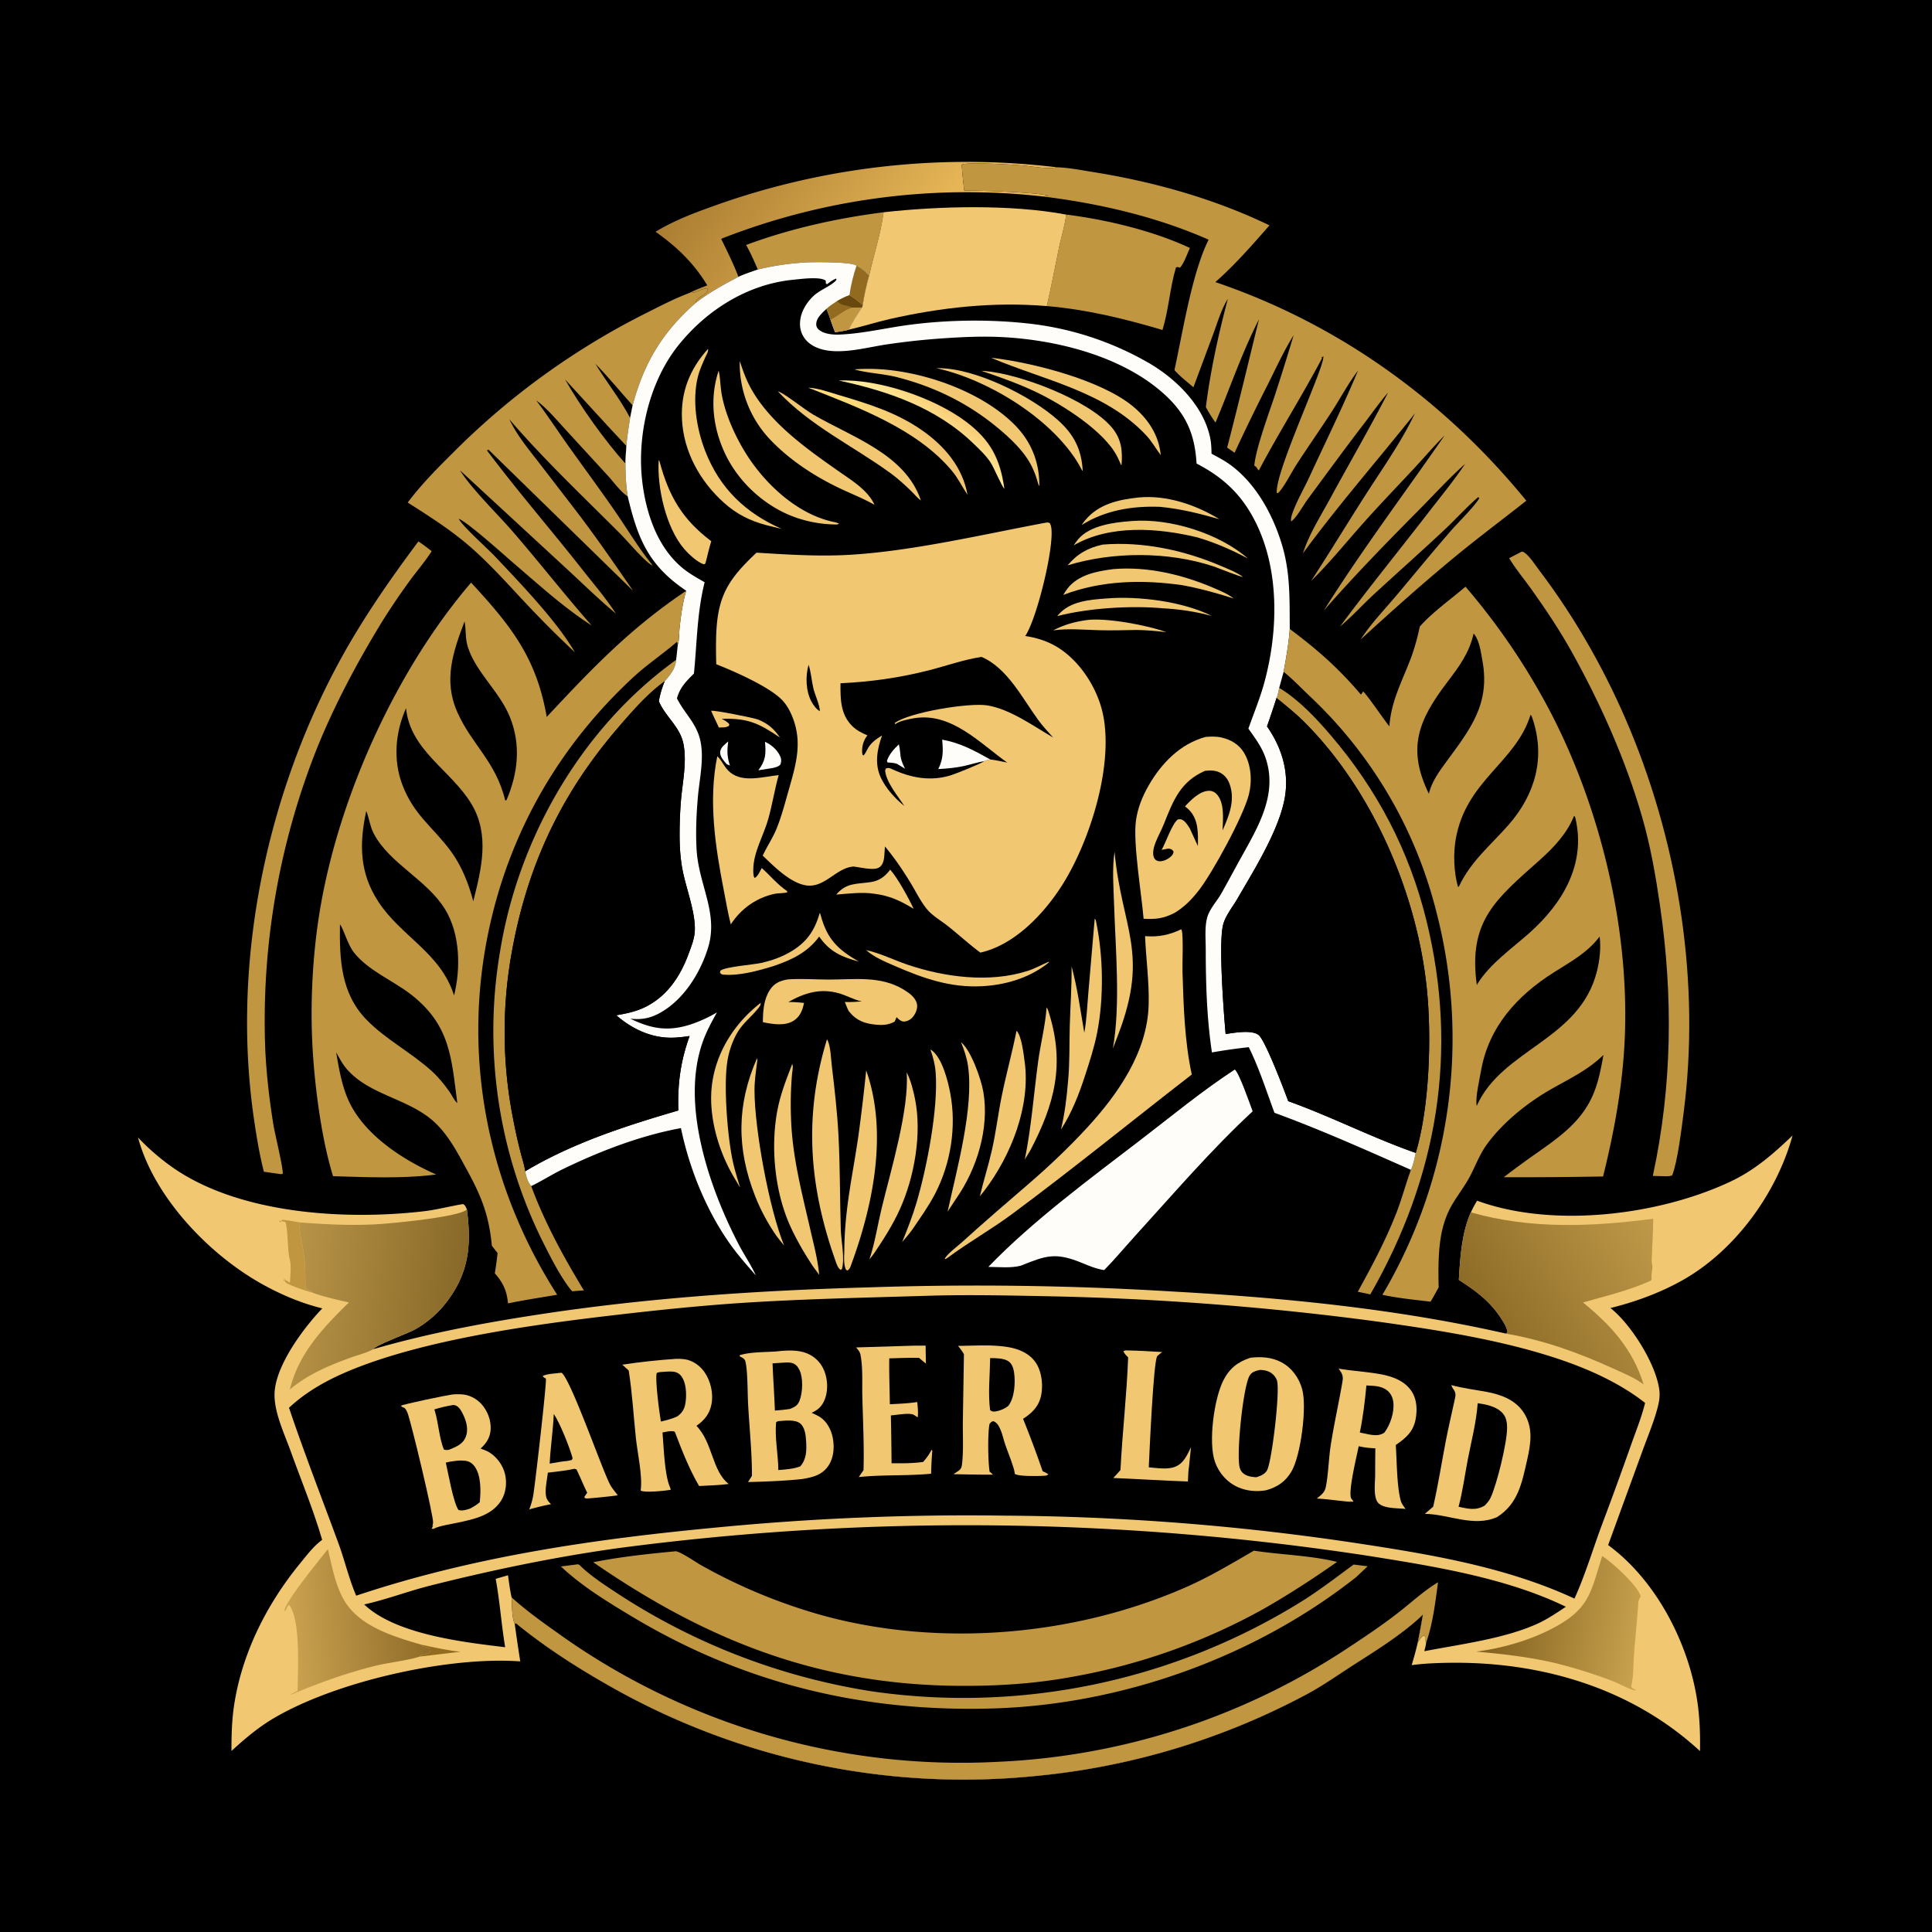
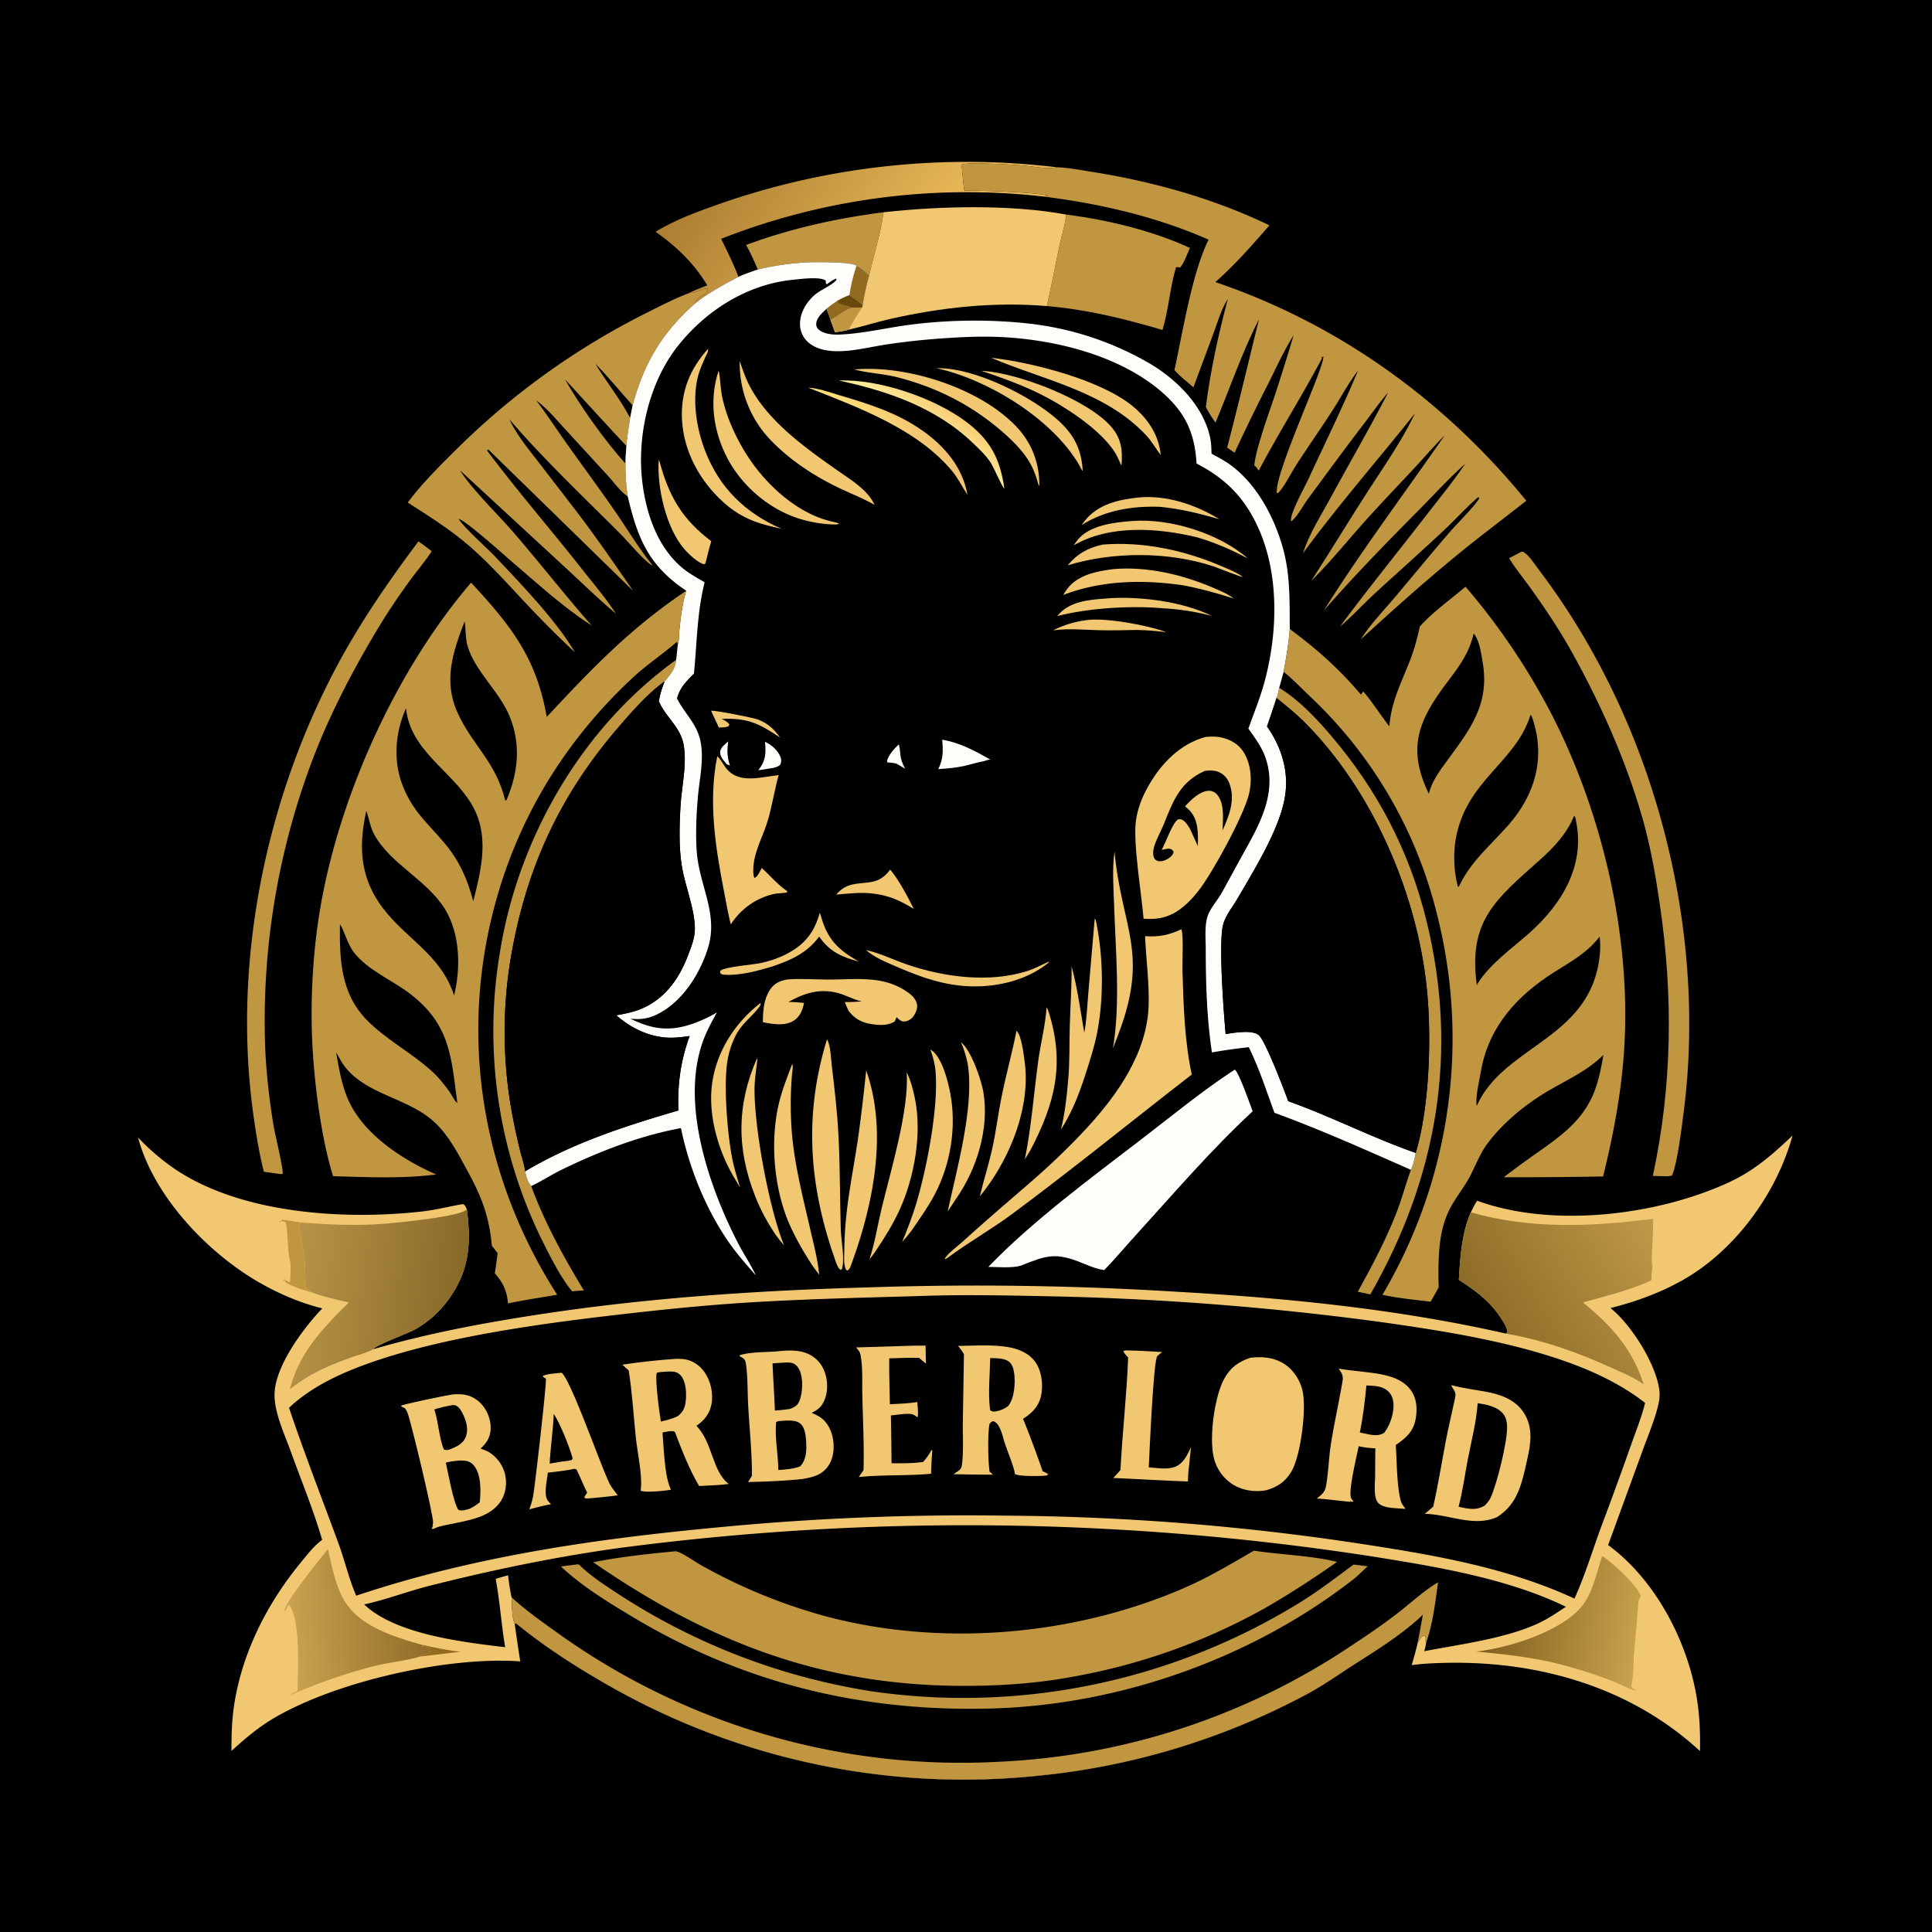
<svg xmlns="http://www.w3.org/2000/svg" version="1.1" style="display: block;" viewBox="0 0 2048 2048" width="1024" height="1024">
  <defs>
    <linearGradient id="Gradient1" gradientUnits="userSpaceOnUse" x1="975.065" y1="445.975" x2="932.373" y2="479.339">
      <stop class="stop0" offset="0" stop-opacity="1" stop-color="rgb(241,194,112)" />
      <stop class="stop1" offset="1" stop-opacity="1" stop-color="rgb(255,222,121)" />
    </linearGradient>
    <linearGradient id="Gradient2" gradientUnits="userSpaceOnUse" x1="1003.25" y1="433.998" x2="985.299" y2="458.505">
      <stop class="stop0" offset="0" stop-opacity="1" stop-color="rgb(249,206,119)" />
      <stop class="stop1" offset="1" stop-opacity="1" stop-color="rgb(255,234,153)" />
    </linearGradient>
    <linearGradient id="Gradient3" gradientUnits="userSpaceOnUse" x1="765.02" y1="153.279" x2="956.265" y2="290.936">
      <stop class="stop0" offset="0" stop-opacity="1" stop-color="rgb(171,126,50)" />
      <stop class="stop1" offset="1" stop-opacity="1" stop-color="rgb(231,183,87)" />
    </linearGradient>
    <linearGradient id="Gradient4" gradientUnits="userSpaceOnUse" x1="1588.7" y1="1698.49" x2="1738.96" y2="1724.39">
      <stop class="stop0" offset="0" stop-opacity="1" stop-color="rgb(134,100,33)" />
      <stop class="stop1" offset="1" stop-opacity="1" stop-color="rgb(199,161,77)" />
    </linearGradient>
    <linearGradient id="Gradient5" gradientUnits="userSpaceOnUse" x1="452.685" y1="1708.16" x2="308.66" y2="1720.45">
      <stop class="stop0" offset="0" stop-opacity="1" stop-color="rgb(143,107,40)" />
      <stop class="stop1" offset="1" stop-opacity="1" stop-color="rgb(201,161,79)" />
    </linearGradient>
    <linearGradient id="Gradient6" gradientUnits="userSpaceOnUse" x1="487.54" y1="1386.02" x2="309.166" y2="1365.24">
      <stop class="stop0" offset="0" stop-opacity="1" stop-color="rgb(136,105,40)" />
      <stop class="stop1" offset="1" stop-opacity="1" stop-color="rgb(183,147,71)" />
    </linearGradient>
    <linearGradient id="Gradient7" gradientUnits="userSpaceOnUse" x1="1584.25" y1="1414.17" x2="1759.02" y2="1307.1">
      <stop class="stop0" offset="0" stop-opacity="1" stop-color="rgb(141,108,39)" />
      <stop class="stop1" offset="1" stop-opacity="1" stop-color="rgb(191,153,73)" />
    </linearGradient>
  </defs>
  <path transform="translate(0,0)" fill="rgb(0,0,0)" d="M 0 0 L 2048 0 L 2048 2048 L 0 2048 L 0 0 z" />
  <path transform="translate(0,0)" fill="rgb(254,253,250)" d="M 771.951 785.938 L 771.557 789.394 C 770.563 797.782 771.231 803.562 773.725 811.504 L 770.498 810.175 C 767.447 806.719 762.863 801.86 763.418 796.897 C 763.948 792.16 768.637 788.891 771.951 785.938 z" />
  <path transform="translate(0,0)" fill="rgb(254,253,250)" d="M 810.951 786.346 C 817.424 789.391 822.74 793.783 826.273 800.131 C 828.224 803.639 828.554 806.387 827.404 810.214 C 824.93 812.92 823.244 812.987 819.777 813.99 L 803.861 816.53 C 811.867 806.059 812.017 798.962 810.951 786.346 z" />
  <path transform="translate(0,0)" fill="rgb(241,200,113)" d="M 753.85 753.5 C 756.199 752.475 798.596 760.792 803.53 762.732 C 813.836 766.782 820.665 772.768 826.758 781.805 C 804.362 766.661 792.69 761.036 765.005 762.015 C 768.118 763.665 770.902 764.908 773.071 767.755 L 772.683 769.517 C 769.416 771.379 765.674 771.093 762.021 771.178 C 759.411 765.229 756.36 759.497 753.85 753.5 z" />
  <path transform="translate(0,0)" fill="rgb(241,200,113)" d="M 1151.69 657.349 C 1171.95 654.448 1216.87 662.816 1236.34 670.122 C 1225.87 668.855 1215.62 667.98 1205.07 667.778 C 1191.66 668.037 1178.17 668.411 1164.77 668.042 C 1148.54 667.595 1132.55 666.013 1116.38 668.211 C 1127.93 662.255 1138.83 659.16 1151.69 657.349 z" />
  <path transform="translate(0,0)" fill="rgb(241,200,113)" d="M 943.629 921.871 C 951.551 930.608 963.37 952.373 968.486 963.375 C 954.411 954.815 942.93 949.403 926.412 947.364 C 913.603 945.45 899.297 947.273 886.418 948.311 C 897.694 935.245 907.873 937.418 923.221 935.026 C 932.223 933.623 938.279 929.008 943.629 921.871 z" />
  <path transform="translate(0,0)" fill="rgb(241,200,113)" d="M 1206.49 527.386 C 1236.38 524.42 1267.39 534.966 1292.54 550.32 C 1271.29 544.364 1251.64 539.349 1229.55 537.255 C 1200.26 536.189 1171.6 540.841 1146.57 556.569 C 1147.73 554.862 1148.92 553.226 1150.23 551.631 C 1164.38 534.397 1185.39 529.691 1206.49 527.386 z" />
  <path transform="translate(0,0)" fill="rgb(241,200,113)" d="M 1172.66 634.41 C 1206.75 631.528 1254.3 637.644 1284.5 652.913 C 1267.75 648.337 1249.79 645.688 1232.46 644.8 C 1198.72 641.701 1153.33 644.596 1120.7 653.105 C 1121.17 652.571 1121.64 652.026 1122.11 651.485 C 1134.41 637.282 1155.05 635.696 1172.66 634.41 z" />
  <path transform="translate(0,0)" fill="rgb(241,200,113)" d="M 869.013 967.555 C 869.547 968.766 869.859 969.715 870.203 970.975 C 877.012 995.891 888.588 1006.81 910.415 1019.34 C 892.131 1014.3 879.563 1009.01 868.36 992.812 C 855.743 1009.86 839.374 1017.42 819.744 1024.14 C 803.917 1028.99 784.244 1034.45 767.545 1033.21 C 765.032 1033.02 764.794 1032.91 763.261 1031.13 L 763.672 1029 C 768.203 1024.79 799.364 1022.56 807.606 1020.63 C 817.766 1018.26 827.673 1014.81 836.775 1009.66 C 854.562 999.597 863.441 987.142 869.013 967.555 z" />
  <path transform="translate(0,0)" fill="rgb(241,200,113)" d="M 1198.58 552.419 L 1200.23 552.277 C 1240.6 549.217 1292.26 565.412 1322.85 592.032 C 1305.2 582.698 1288.31 575.313 1269.2 569.626 C 1227.61 559.583 1176.55 555.824 1138.15 578.098 C 1139.68 575.906 1141.2 573.618 1142.94 571.582 C 1155.38 556.94 1180.75 553.713 1198.58 552.419 z" />
  <path transform="translate(0,0)" fill="rgb(241,200,113)" d="M 918.141 1007.14 C 932.749 1010.29 947.589 1017.72 961.839 1022.54 C 1001.41 1035.91 1048.56 1042.15 1089.16 1029.27 C 1096.92 1026.8 1104.22 1022.72 1111.69 1019.47 L 1111.99 1020.05 L 1108.5 1022.83 C 1089.04 1037.32 1064.93 1044.18 1040.94 1045.43 C 1007.4 1047.16 978.994 1037.19 948.73 1024.03 C 938.43 1019.56 926.569 1014.71 918.141 1007.14 z" />
  <path transform="translate(0,0)" fill="rgb(241,200,113)" d="M 1169.09 577.265 C 1211.76 573.807 1255.84 583.35 1294.89 600.195 C 1302.37 603.424 1310.98 606.715 1317.54 611.573 C 1316.12 612.026 1290.47 601.81 1286.5 600.424 C 1238.66 584.528 1179.76 584.577 1131.69 599.303 C 1142.01 587.044 1153.4 580.625 1169.09 577.265 z" />
  <path transform="translate(0,0)" fill="url(#Gradient1)" d="M 856.678 410.913 C 867.737 411.587 877.97 415.445 888.493 418.562 C 920.085 427.92 950.241 437.099 977.599 456.26 C 1001.31 472.868 1020.52 495.366 1025.58 524.533 C 1019.93 516.026 1015.63 506.918 1009.01 499.012 C 971.678 454.405 909.138 431.628 856.678 410.913 z" />
-   <path transform="translate(0,0)" fill="rgb(241,200,113)" d="M 824.511 414.799 C 825.133 415.041 825.771 415.247 826.377 415.526 C 834.839 419.418 851.962 433.601 862.227 439.582 C 903.018 463.348 959.771 481.45 976.158 530.417 C 972.502 528.078 969.344 523.896 966.206 520.852 C 959.131 513.99 951.749 507.189 943.769 501.403 C 903.605 472.283 859.031 451.55 824.511 414.799 z" />
  <path transform="translate(0,0)" fill="rgb(241,200,113)" d="M 992.488 390.243 L 995.032 390.27 C 1034.1 390.42 1092.91 419.712 1121.72 445.594 C 1138.46 460.626 1146.62 476.645 1147.71 499.192 C 1146.65 498.205 1147.06 498.748 1146.34 497.343 C 1144.77 494.273 1143.13 491.356 1141.27 488.446 C 1111.41 441.691 1046.27 402.034 992.488 390.243 z" />
  <path transform="translate(0,0)" fill="rgb(241,200,113)" d="M 698.27 487.7 C 699.127 489.134 699.027 488.714 699.386 490.039 C 709.262 526.471 723.524 550.771 753.975 573.695 C 751.826 580.611 750.201 587.71 748.443 594.735 L 747.63 597.437 L 746.21 598.18 C 739.3 596.246 729.999 587.328 725.339 581.96 C 706.052 559.744 696.312 516.485 698.27 487.7 z" />
  <path transform="translate(0,0)" fill="rgb(241,200,113)" d="M 1040.45 393.103 C 1041.43 393.144 1042.4 393.179 1043.37 393.255 C 1081.28 396.212 1153.63 423.977 1178.22 452.715 C 1188.79 465.06 1190.07 477.444 1188.9 492.904 L 1188.34 492.802 C 1187.11 489.987 1185.88 487.158 1184.52 484.402 C 1171.17 457.369 1126.38 429.08 1099.35 416.081 C 1080.27 406.9 1060.47 399.924 1040.45 393.103 z" />
  <path transform="translate(0,0)" fill="url(#Gradient2)" d="M 889.031 403.367 C 931.653 401.541 990.592 421.806 1024.13 447.049 C 1050.01 466.532 1060.22 486.377 1064.7 518.152 C 1061.83 515.557 1053.65 495.724 1050.01 490.177 C 1045.09 482.673 1038.19 476.261 1031.77 470.067 C 992.511 432.199 941.288 414.47 889.031 403.367 z" />
  <path transform="translate(0,0)" fill="rgb(241,200,113)" d="M 1179.61 603.368 C 1179.81 603.336 1180 603.289 1180.2 603.272 C 1216.17 600.234 1253.35 609.022 1286.23 623.133 C 1293.57 626.282 1301.47 629.486 1307.79 634.449 C 1289.8 628.702 1272.21 623.815 1253.63 620.372 C 1211.26 614.215 1167.39 615.154 1127.08 630.655 C 1128.49 628.402 1129.9 626.067 1131.52 623.958 C 1142.65 609.465 1162.54 605.465 1179.61 603.368 z" />
  <path transform="translate(0,0)" fill="rgb(241,200,113)" d="M 806.362 1063.08 C 806.385 1065.02 805.794 1066.2 804.623 1067.73 C 796.47 1078.37 786.95 1084.43 780.273 1097 A 90.439 90.439 0 0 0 770.722 1127.24 C 767.21 1152.98 771.083 1202.62 776.265 1228.45 C 778.33 1238.74 781.538 1248.83 784.539 1258.89 L 776.586 1245.45 C 760.845 1217.91 750.668 1181.54 754.735 1149.71 C 759.192 1114.82 779.025 1084.21 806.362 1063.08 z" />
  <path transform="translate(0,0)" fill="rgb(241,200,113)" d="M 1050.57 379.239 C 1094.19 384.084 1167.11 402.876 1200.65 430.498 C 1216.97 443.937 1228.46 461.122 1230.44 482.448 C 1225.02 475.364 1221.14 468.012 1214.91 461.367 C 1171.24 414.782 1106.72 403.175 1050.57 379.239 z" />
  <path transform="translate(0,0)" fill="rgb(241,200,113)" d="M 1109.45 1067.81 C 1110.82 1069.76 1111.41 1072.07 1112.11 1074.33 C 1128.96 1128.66 1117.84 1170.62 1092.14 1219.53 L 1086.35 1229 C 1093.34 1194.7 1095.8 1159.75 1100.5 1125.1 C 1103.09 1106.05 1108.13 1086.94 1109.45 1067.81 z" />
  <path transform="translate(0,0)" fill="rgb(241,200,113)" d="M 1181.47 902.853 C 1188.91 984.081 1218.61 1009.51 1185.52 1096.25 L 1179.72 1111.41 C 1187.93 1064.85 1182.51 1006.47 1180.98 958.998 C 1180.39 940.576 1178.79 921.13 1181.47 902.853 z" />
  <path transform="translate(0,0)" fill="rgb(241,200,113)" d="M 905.653 391.548 A 198.448 198.448 0 0 1 921.65 391.023 C 973.137 391.236 1039.64 413.781 1075.93 450.701 C 1093.45 468.529 1101.99 490.467 1101.72 515.256 C 1100.73 513.867 1100.49 512.741 1100.02 511.071 C 1097.88 503.391 1095 496.148 1090.91 489.266 C 1083.98 477.592 1072.86 466.635 1062.66 457.775 C 1029.88 429.288 992.786 410.492 950.705 399.777 C 936.769 396.228 920.079 395.527 907.275 392.021 C 906.732 391.872 906.193 391.706 905.653 391.548 z" />
  <path transform="translate(0,0)" fill="rgb(241,200,113)" d="M 1018.69 1104.79 C 1029.16 1113.03 1040.01 1143.64 1042.35 1157.27 C 1048.98 1195.73 1035.59 1239.19 1013.55 1270.62 L 1004.54 1284.3 C 1014.07 1240.15 1032.54 1174.36 1026.14 1130.04 C 1024.84 1121.04 1022.14 1113.18 1018.69 1104.79 z" />
  <path transform="translate(0,0)" fill="rgb(241,200,113)" d="M 802.509 1121.72 C 802.846 1123.84 802.914 1123.2 802.682 1125 C 801.395 1134.97 799.819 1145.34 799.806 1155.4 C 799.75 1196.89 815.513 1282.13 831.204 1320.32 C 828.278 1316.96 825.608 1313.36 822.867 1309.85 C 813.779 1296.57 806.301 1282.81 800.422 1267.81 C 780.794 1217.72 780.786 1171.19 802.509 1121.72 z" />
  <path transform="translate(0,0)" fill="rgb(241,200,113)" d="M 750.51 369.837 C 751.139 372.712 749.047 375.608 747.887 378.201 C 744.875 384.936 741.502 392.364 739.735 399.546 C 733.578 424.57 738.357 454.374 747.523 478.025 C 762.862 517.605 790.269 543.878 828.693 560.673 C 823.194 559.431 817.724 558.002 812.249 556.655 C 794.958 552.069 780.805 544.947 767.419 532.957 C 742.1 510.279 724.605 478.877 722.925 444.509 C 721.505 415.483 731.206 391.245 750.51 369.837 z" />
  <path transform="translate(0,0)" fill="rgb(241,200,113)" d="M 1077.56 1092.69 C 1082.94 1097.74 1085.08 1117.59 1086.15 1125.28 C 1092.67 1172.23 1071.79 1224.84 1043.77 1261.72 L 1038.71 1268.11 C 1042.51 1251.85 1047.65 1235.89 1051.37 1219.59 C 1055.73 1200.56 1057.98 1181.05 1061.87 1161.91 C 1066.58 1138.73 1072.94 1115.9 1077.56 1092.69 z" />
  <path transform="translate(0,0)" fill="rgb(241,200,113)" d="M 784.156 382.665 C 787.502 392.857 791.013 402.755 796.273 412.142 C 816.779 448.74 855.287 475.882 888.876 499.454 C 902.452 508.981 919.924 519.463 927.008 535.086 C 926.912 535.046 926.811 535.015 926.721 534.964 C 914.596 528.106 901.619 523.115 889.071 517.09 C 863.253 504.696 837.691 487.994 817.712 467.324 A 117.329 117.329 0 0 1 784.156 382.665 z" />
  <path transform="translate(0,0)" fill="rgb(241,200,113)" d="M 961.102 1136.73 C 965.3 1144.57 968.23 1156.32 969.979 1165.03 C 977.394 1201.96 969.278 1247.86 953.899 1281.86 C 946.426 1298.38 936.739 1313.49 926.653 1328.49 C 925.129 1330.71 923.293 1332.83 921.626 1334.95 C 927.514 1317.29 930.184 1299.13 934.518 1281.08 C 943.993 1241.62 963.968 1176.18 961.102 1136.73 z" />
  <path transform="translate(0,0)" fill="rgb(241,200,113)" d="M 761.824 392.89 C 763.639 401.098 763.551 409.861 765.073 418.198 C 769.144 440.49 780.141 464.42 792.395 483.352 C 812.634 514.621 846.257 545.378 883.604 553.26 C 885.81 553.725 887.511 554.134 889.536 555.192 L 887.247 555.98 A 133.8 133.8 0 0 1 845.607 549.285 C 813.343 538.653 784.563 513.251 769.576 482.821 C 755.795 454.84 751.811 422.729 761.824 392.89 z" />
  <path transform="translate(0,0)" fill="rgb(241,200,113)" d="M 986.284 1112.53 C 986.614 1112.72 986.964 1112.87 987.275 1113.09 C 998.717 1121.03 1004.86 1145.9 1007.29 1158.7 C 1014.07 1194.49 1007.9 1233.46 991.069 1265.73 C 984.187 1278.93 975.435 1291.13 967.063 1303.41 C 963.738 1308.02 960.044 1312.29 956.349 1316.6 C 961.885 1302.89 967.342 1289.17 971.534 1274.97 C 982.438 1238.04 994.725 1175.16 991.841 1136.98 C 991.186 1128.32 989.185 1120.7 986.284 1112.53 z" />
  <path transform="translate(0,0)" fill="rgb(241,200,113)" d="M 1160.43 973.812 C 1161.77 975.219 1161.61 975.585 1162.01 977.499 C 1169.57 1013.89 1170.18 1057.97 1163.07 1094.49 C 1160.05 1109.96 1155.11 1125.04 1150.25 1140.02 C 1143.71 1160.15 1136.18 1179.52 1124.64 1197.39 C 1128.78 1180.28 1130.77 1163.24 1132.22 1145.76 C 1134.05 1126.8 1133.45 1107.38 1133.98 1088.33 C 1134.58 1066.9 1136.16 1045.82 1135.91 1024.33 C 1142.21 1047.8 1145.29 1070.94 1149.39 1094.76 C 1151.97 1081.04 1152.44 1066.37 1153.69 1052.42 L 1160.43 973.812 z" />
  <path transform="translate(0,0)" fill="rgb(241,200,113)" d="M 918.179 1134.63 C 941.757 1201.2 925.188 1279.49 901.195 1343.61 C 900.399 1345.11 899.75 1345.69 898.502 1346.8 L 896.843 1346.1 C 893.91 1340.14 894.96 1331.13 895.025 1324.55 C 895.455 1281.05 903.807 1246.37 909.949 1204.04 A 1997.55 1997.55 0 0 0 918.179 1134.63 z" />
  <path transform="translate(0,0)" fill="rgb(241,200,113)" d="M 839.781 1127.95 C 841.071 1129.77 839.765 1136.43 839.566 1138.84 A 376.783 376.783 0 0 0 838.546 1186.02 C 839.863 1225.98 849.992 1264.16 858.863 1302.91 C 862.522 1318.9 866.849 1335.03 868.39 1351.38 L 861.846 1342.48 C 852.724 1328.64 844.031 1313.88 837.279 1298.74 C 820.684 1261.53 816.321 1212.14 825.024 1172.43 C 828.389 1157.07 834.159 1142.58 839.781 1127.95 z" />
  <path transform="translate(0,0)" fill="rgb(241,200,113)" d="M 876.585 1101.84 C 876.829 1102.16 877.149 1102.43 877.316 1102.79 C 880.627 1109.9 880.91 1122.97 881.874 1130.91 C 884.819 1155.2 887.565 1179.5 888.833 1203.95 C 890.548 1237.04 890.268 1270.08 891.264 1303.18 C 891.644 1315.8 895.711 1333.36 892.507 1345.26 L 890.999 1346.1 C 888.108 1343.83 887.657 1341.64 886.243 1338.29 C 857.7 1258.49 851.624 1183.58 876.585 1101.84 z" />
  <path transform="translate(0,0)" fill="rgb(241,200,113)" d="M 834.798 1038.23 C 849.148 1037.15 863.58 1038.32 877.96 1038.37 C 905.485 1038.47 933.481 1033.94 958.198 1049.17 C 964.013 1052.75 970.756 1057.47 972.068 1064.63 C 972.931 1069.34 970.331 1075.01 967.291 1078.47 C 965.081 1080.99 961.145 1083.06 957.727 1082.85 C 955.213 1082.7 953.199 1080.92 951.457 1079.28 C 951.095 1078.94 950.755 1078.58 950.404 1078.22 L 948.388 1082.93 C 941.895 1086.59 935.523 1086.88 928.199 1086.17 C 916.708 1085.04 907.924 1081.85 900.56 1072.84 L 899.609 1071.66 C 898.038 1068.6 896.843 1065.33 895.546 1062.14 C 901.585 1062.43 907.611 1061.95 913.639 1061.6 C 905.192 1059.81 897.583 1055.28 889.219 1052.91 C 869.572 1047.32 852.951 1052.47 835.67 1062.15 C 841.288 1062.15 846.736 1062.55 852.321 1063.09 C 850.764 1070.55 848.413 1077.15 841.843 1081.63 C 832.436 1088.05 819.144 1085.67 808.684 1083.57 C 808.707 1072.04 809.539 1059.57 815.959 1049.58 C 820.713 1042.18 826.458 1039.81 834.798 1038.23 z" />
  <path transform="translate(0,0)" fill="rgb(192,150,65)" d="M 790.901 259.681 C 837.694 242.293 887.157 231.335 936.614 225.013 C 933.665 247.682 926.243 270.038 921.212 292.334 C 917.191 287.511 913.34 284.746 907.956 281.646 C 903.31 277.391 863.254 277.817 855.772 278.136 A 278.413 278.413 0 0 0 803.323 285.693 C 799.459 276.854 795.672 268.084 790.901 259.681 z" />
  <path transform="translate(0,0)" fill="rgb(241,200,113)" d="M 760.354 801.657 C 765.618 806.367 767.673 813.696 774.267 818.951 C 788.139 830.006 809.297 823.218 825.413 821.661 C 821.165 836.864 818.743 852.586 814.488 867.833 C 809.465 885.833 798.527 903.301 798.489 922.318 C 798.485 924.577 798.456 929.176 799.951 930.655 C 803.372 929.109 805.671 923.29 807.517 920.128 C 816.854 928.49 824.273 937.921 834.841 944.939 L 834.161 944.742 L 834.673 945.728 C 831.317 947.113 825.062 946.633 821.237 947.457 C 801.645 951.68 785.548 963.231 774.672 979.86 C 771.625 968.117 769.628 955.925 767.3 944.005 C 758.275 897.785 750.709 848.473 760.354 801.657 z" />
  <path transform="translate(0,0)" fill="rgb(192,150,65)" d="M 716.692 699.517 C 715.814 709.373 710.653 714.972 704.578 722.24 C 686.352 735.304 669.348 754.904 654.748 771.903 C 592.299 844.611 556.945 922.589 541.195 1017.01 A 476.065 476.065 0 0 0 544.299 1187.97 A 541.876 541.876 0 0 0 551.858 1221.66 C 553.498 1228.14 555.864 1234.98 556.748 1241.59 C 557.615 1246.88 559.482 1253.21 563.096 1257.29 C 577.512 1296.34 597.427 1332.35 618.923 1367.89 C 614.802 1368.08 610.68 1368.49 606.567 1368.82 A 66.247 66.247 0 0 1 602.117 1363.28 C 591.566 1348.64 583.201 1331.82 575.086 1315.72 A 502.49 502.49 0 0 1 530.311 1007.26 C 550.048 887.094 617.319 770.883 716.692 699.517 z" />
  <path transform="translate(0,0)" fill="rgb(192,150,65)" d="M 1356.01 729.173 C 1376.68 741.637 1395.03 761.158 1410.61 779.394 C 1459.93 837.109 1493.82 901.7 1512.01 975.506 C 1546.4 1115.03 1523.84 1247.81 1452.59 1372.12 L 1439.32 1369.33 C 1454.39 1341.88 1469.05 1314.6 1480.4 1285.34 C 1486.17 1270.46 1490.13 1255 1495.63 1240.08 C 1498.23 1234.46 1499.42 1228.17 1500.73 1222.14 C 1515.35 1173.85 1517.66 1099.23 1512.56 1048.74 C 1502.39 947.833 1455.35 838.481 1383.32 766.076 C 1373.94 756.644 1363.47 748.297 1353.17 739.892 C 1354.64 736.706 1355.18 732.608 1356.01 729.173 z" />
  <path transform="translate(0,0)" fill="rgb(192,150,65)" d="M 1130.14 227.469 C 1172.76 232.751 1222.24 244.586 1261.33 262.843 C 1258.34 269.52 1255.55 278.125 1250.94 283.739 C 1249.02 283.237 1248.57 282.864 1246.6 283.421 C 1240.14 305.049 1238.88 328.134 1232.3 349.783 C 1191.64 337.768 1152.08 328.071 1109.71 324.461 C 1114.52 303.546 1118.39 282.42 1122.82 261.423 C 1125.18 250.249 1128.97 238.772 1130.14 227.469 z" />
  <path transform="translate(0,0)" fill="rgb(241,200,113)" d="M 1252.08 985.127 C 1252.47 985.56 1252.44 985.47 1252.7 986.312 C 1254.56 992.357 1253.22 1021.46 1253.49 1029.98 C 1254.61 1066.08 1255.67 1103.65 1263.33 1139.03 C 1199.77 1188.27 1137.39 1239.06 1072.79 1286.97 C 1050.77 1303.3 1026.73 1316.81 1004.82 1333.09 L 1002.38 1334.68 L 1001.44 1334.13 C 1005.78 1327.69 1014.01 1322 1019.8 1316.74 C 1043.2 1295.48 1067.04 1275.1 1090.96 1254.45 C 1112.08 1236.22 1133.4 1216.02 1152.3 1195.47 C 1185.06 1159.86 1216.17 1115.35 1217.62 1065.46 C 1218.33 1041.09 1214.82 1016.69 1213.83 992.345 C 1227.97 993.477 1239.28 991.197 1252.08 985.127 z" />
  <path transform="translate(0,0)" fill="rgb(192,150,65)" d="M 443.518 573.951 C 448.438 577.098 452.991 580.725 457.61 584.29 C 450.967 594.666 442.766 604.267 435.411 614.169 A 728.784 728.784 0 0 0 404.312 660.099 C 378.672 702.183 355.118 746.236 336.54 791.899 A 781.388 781.388 0 0 0 281.207 1113.08 C 282.52 1139.74 285.668 1166.79 289.962 1193.13 C 291.345 1201.61 300.676 1239.92 299.652 1244.3 L 297.767 1244.63 L 279.711 1242.11 C 274.978 1223.43 271.766 1203.95 269.024 1184.89 C 245.997 1024.82 279.948 853.07 354.849 710.368 C 380.202 662.066 410.913 617.54 443.518 573.951 z" />
  <path transform="translate(0,0)" fill="url(#Gradient3)" d="M 694.895 245.684 C 716.729 232.38 741.079 223.793 765.082 215.324 A 794.558 794.558 0 0 1 1120.08 177.304 C 1119.8 177.364 1119.53 177.431 1119.25 177.483 C 1108.71 179.464 1093.99 176.161 1082.98 175.316 C 1073.6 174.596 1024.03 171.366 1019.42 174.618 A 618.167 618.167 0 0 0 1022.15 202 C 1037.48 201.938 1098.91 203.653 1111.31 207.493 A 147.13 147.13 0 0 1 1105.74 208.31 A 712.067 712.067 0 0 0 764.454 253.154 C 770.883 266.388 777.52 279.658 782.758 293.424 C 766.998 301.77 751.511 310.182 737.384 321.176 C 737.587 315.113 747.265 313.576 749.911 308.584 C 750.626 307.236 750.231 307.281 749.74 305.613 C 743.707 305.949 738.758 310.211 732.808 310.472 C 732.179 310.5 731.549 310.491 730.919 310.5 C 736.868 307.343 743.474 305.032 749.713 302.476 C 735.561 278.892 717.267 261.446 694.895 245.684 z" />
  <path transform="translate(0,0)" fill="rgb(192,150,65)" d="M 1612.72 584.916 L 1614.32 584.832 C 1620.56 587.836 1627.34 598.861 1631.62 604.498 C 1670.68 655.863 1703.61 714.583 1728.27 774.219 C 1780.54 900.674 1802.36 1044.31 1784.62 1180.22 C 1782.5 1196.49 1778.21 1232.28 1772.52 1245.97 C 1769.14 1247.32 1765.33 1246.87 1761.75 1246.78 L 1752.05 1246.52 C 1772.67 1151.12 1773.66 1055.84 1759.62 959.521 C 1755.01 927.904 1749.57 896.778 1740.72 866.049 C 1723.27 805.501 1697.02 746.623 1666.45 691.628 C 1653.51 668.354 1638.81 646.335 1623.37 624.66 C 1615.77 614.005 1607.06 603.698 1600.28 592.549 L 1599.77 591.69 L 1612.72 584.916 z" />
  <path transform="translate(0,0)" fill="rgb(241,200,113)" d="M 1278.01 781.167 C 1283.71 780.73 1289.35 780.5 1294.96 781.82 C 1304.89 784.159 1313.27 789.003 1318.67 797.882 C 1326.37 810.556 1327.44 827.901 1323.92 842.016 C 1318.16 865.109 1285.13 925.576 1270.38 944.345 C 1263.06 953.676 1255.33 961.507 1245.16 967.66 C 1233.39 973.677 1225.37 974.642 1212.25 973.905 C 1210.05 947.059 1200.91 893.907 1204.15 869.918 C 1205.91 856.933 1210.87 844.483 1217.34 833.152 C 1230.99 809.223 1250.9 788.546 1278.01 781.167 z" />
  <path transform="translate(0,0)" fill="rgb(0,0,0)" d="M 1277.26 817.158 C 1282.16 816.549 1287.28 816.42 1291.9 818.391 C 1297.63 820.834 1301.36 825.314 1303.44 831.111 C 1309.57 848.173 1302.89 864.69 1295.99 880.196 C 1296.28 868.52 1298.24 852.683 1290.69 842.915 C 1288.52 840.115 1285.38 838.257 1281.75 838.268 C 1271.99 838.298 1262.32 848.058 1256.15 854.816 C 1257.59 855.939 1259.04 857.084 1260.32 858.376 C 1270.63 868.71 1270.04 883.404 1269.8 896.848 L 1261.22 878.166 C 1259.45 875.402 1257.11 871.565 1254.35 869.727 C 1252.07 868.208 1251.24 868.279 1248.7 868.578 C 1242.53 872.862 1235.87 893.125 1231.4 900.843 C 1232.15 900.721 1232.91 900.615 1233.67 900.486 C 1235.35 900.198 1237.66 899.47 1239.34 899.662 C 1242.06 899.973 1242.6 900.746 1244.04 902.758 C 1243.76 905.137 1242.94 906.23 1241.22 907.9 C 1238.17 910.858 1232.3 913.747 1227.94 912.832 C 1225.72 912.366 1224.13 911.127 1223.24 909.035 C 1221.25 904.355 1223.22 897.355 1224.98 892.911 C 1227.66 886.152 1231.27 879.77 1233.97 872.984 C 1243.75 848.408 1251.36 828.518 1277.26 817.158 z" />
  <path transform="translate(0,0)" fill="rgb(254,253,250)" d="M 1308.94 1133.78 C 1313.51 1137.28 1324.97 1170.31 1327.87 1178.03 C 1283.37 1219.32 1244.17 1265.18 1203.35 1310.02 C 1192.39 1322.07 1181.88 1334.75 1170.47 1346.35 C 1162.18 1345.08 1155.23 1342.17 1147.56 1339 C 1118.96 1327.17 1109.15 1330.79 1082.1 1341.68 C 1071.61 1344.46 1058.53 1343.05 1047.68 1342.96 C 1094.66 1294.21 1155.31 1249.56 1209.23 1208.2 C 1242.04 1183.04 1274.31 1156.38 1308.94 1133.78 z" />
  <path transform="translate(0,0)" fill="rgb(241,200,113)" d="M 936.614 225.013 C 995.412 218.418 1072.04 216.49 1130.14 227.469 C 1128.97 238.772 1125.18 250.249 1122.82 261.423 C 1118.39 282.42 1114.52 303.546 1109.71 324.461 C 1053.6 319.738 997.782 325.808 943.052 338.227 C 928.514 341.526 914.306 346.145 899.796 349.45 C 903.326 341.244 908.91 333.482 913.668 325.922 L 914.43 323.57 C 916.009 313.182 918.388 302.456 921.212 292.334 C 926.243 270.038 933.665 247.682 936.614 225.013 z" />
  <path transform="translate(0,0)" fill="rgb(192,150,65)" d="M 730.919 310.5 C 731.549 310.491 732.179 310.5 732.808 310.472 C 738.758 310.211 743.707 305.949 749.74 305.613 C 750.231 307.281 750.626 307.236 749.911 308.584 C 747.265 313.576 737.587 315.113 737.384 321.176 C 702.1 352.182 682.738 384.553 670.605 429.706 L 667.928 442.977 C 666.454 452.87 664.777 462.775 664.001 472.752 C 663.62 478.938 663.032 485.205 662.987 491.397 C 663.061 503.077 663.572 514.594 665.408 526.147 C 658.054 521.598 650.819 511.356 644.889 504.844 L 599.593 455.504 C 589.9 445.03 580.071 432.945 568.497 424.518 C 580.317 440.194 591.069 456.662 602.455 472.654 C 618.937 495.804 635.813 518.596 651.981 541.979 C 664.982 560.781 676.505 580.368 690.924 598.154 L 690.685 598.293 L 692.09 599.758 C 684.521 596.616 665.081 573.406 657.989 566.294 C 618.088 526.287 576.899 487.47 539.994 444.545 C 547.99 461.673 561.302 477.407 572.788 492.34 L 611.137 542.167 C 632.058 569.559 651.559 597.945 671.132 626.304 L 517.841 476.672 L 515.727 477.614 C 515.53 477.112 515.256 476.622 515.198 476.086 C 547.768 519.739 583.521 560.77 617.186 603.602 C 628.864 618.46 641.475 633.146 651.863 648.899 L 652.84 650.395 C 633.474 634.33 615.731 616.669 597.186 599.709 L 487.564 498.516 C 499.941 518.295 527.546 545.008 543.607 563.569 C 571.921 596.288 598.625 630.595 627.176 663.034 C 598.132 644.429 571.457 620.113 545.246 597.69 C 535.888 589.684 496.097 553.704 486.338 549.957 C 489.497 557.03 516.859 581.525 524.137 589.236 C 550.876 617.567 588.912 656.917 608.559 690.016 L 609.402 691.451 C 591.165 674.45 573.263 656.407 556.213 638.234 C 536.935 617.685 518.205 596.613 496.799 578.207 C 476.695 560.92 454.474 546.96 432.206 532.718 C 446.358 513.815 463.554 496.384 480.317 479.798 A 785.284 785.284 0 0 1 686.184 331.261 C 700.775 323.9 715.599 316.25 730.919 310.5 z" />
  <path transform="translate(0,0)" fill="rgb(0,0,0)" d="M 631.065 385.534 C 644.814 399.495 657.441 415.152 670.605 429.706 L 667.928 442.977 C 657.519 423.087 642.77 404.833 631.065 385.534 z" />
  <path transform="translate(0,0)" fill="rgb(0,0,0)" d="M 599.003 402.199 C 620.699 425.697 642.062 449.474 664.001 472.752 C 663.62 478.938 663.032 485.205 662.987 491.397 C 641.3 467.451 614.742 430.057 599.003 402.199 z" />
  <path transform="translate(0,0)" fill="rgb(254,253,250)" d="M 803.323 285.693 A 278.413 278.413 0 0 1 855.772 278.136 C 863.254 277.817 903.31 277.391 907.956 281.646 C 913.34 284.746 917.191 287.511 921.212 292.334 C 918.388 302.456 916.009 313.182 914.43 323.57 L 913.668 325.922 C 908.91 333.482 903.326 341.244 899.796 349.45 C 895.086 350.848 890.087 351.404 885.242 352.184 C 883.431 347.895 881.981 343.419 880.415 339.034 C 879.216 335.034 877.728 331.226 876.139 327.366 C 871.573 331.698 864.765 337.37 865.272 344.403 C 865.451 346.883 866.93 348.775 868.873 350.175 C 874.485 354.22 883.161 354.91 889.845 354.651 C 914.388 353.699 939.087 347.61 963.465 344.389 C 1005.26 338.868 1050.76 338.344 1092.64 343.232 A 326.262 326.262 0 0 1 1215.29 383.352 C 1245.31 400.086 1275.83 429.459 1282.91 464.52 C 1284.01 469.961 1284.15 475.42 1284.27 480.946 C 1291.36 484.79 1298.61 488.553 1305.08 493.386 C 1332.16 513.61 1349.98 546.921 1359.33 578.809 C 1367.94 608.164 1366.96 636.632 1367.2 666.716 C 1366.12 681.979 1363.42 697.077 1360.71 712.121 L 1356.01 729.173 C 1355.18 732.608 1354.64 736.706 1353.17 739.892 A 1031.13 1031.13 0 0 1 1343.08 770.014 C 1358.63 792.253 1366.67 818.107 1361.99 845.294 C 1356.07 879.646 1329.37 922.244 1311.62 952.835 C 1306.43 961.785 1298.49 971.22 1296.28 981.409 C 1291.81 1001.95 1297.13 1072.87 1299.23 1096.1 C 1308.04 1094.87 1326.81 1091.33 1334.21 1097.19 C 1341.3 1102.8 1361.46 1155.99 1365.57 1167.27 C 1411.33 1183.68 1454.92 1206.14 1500.73 1222.14 C 1499.42 1228.17 1498.23 1234.46 1495.63 1240.08 C 1448.02 1219.07 1399.89 1197.47 1351 1179.61 C 1342.45 1156.62 1334.64 1132.01 1323.76 1110.07 A 588.556 588.556 0 0 0 1284.69 1115.62 C 1279.23 1078.98 1278.19 1043.01 1278.13 1006.02 C 1278.12 995.49 1276.88 982.79 1279.67 972.625 C 1282.2 963.432 1290.09 955.238 1294.79 946.892 C 1302.31 933.545 1309.5 919.99 1316.95 906.601 C 1334.78 874.567 1354.47 840.743 1341.46 803.165 C 1337.52 791.758 1330.26 782.112 1323.35 772.37 C 1329.12 755.957 1335.88 739.743 1340.41 722.933 C 1354.75 669.795 1356.32 606.697 1332.4 556.453 C 1317.94 526.072 1298.19 506.777 1268.4 491.37 C 1266.53 459.416 1256.82 437.739 1232.36 416.233 C 1188.12 377.333 1120.18 360.283 1062.1 357.324 C 1040.28 356.212 1018.36 357.326 996.593 358.865 A 753.599 753.599 0 0 0 939.556 365.155 C 920.993 367.98 901.315 373.368 882.493 372.125 C 873.317 371.519 863.501 368.956 856.535 362.646 A 25.576 25.576 0 0 1 848.036 343.245 C 848.088 331.876 854.235 321.487 862.258 313.811 C 869.149 307.218 882.467 302.49 886.696 296.602 L 886.371 295.273 C 882.637 296.751 879.912 298.8 876.75 301.247 L 875.474 300.66 L 875.322 297.519 C 869.626 292.838 847.985 295.86 840.88 296.545 C 792.718 301.189 749.357 328.487 719.431 365.662 C 688.424 404.18 675.243 460.808 680.703 509.382 C 684.558 543.677 696.94 581.062 724.855 603.206 C 731.682 608.622 739.418 612.861 746.947 617.211 C 738.826 649.571 738.9 681.116 735.6 713.993 C 727.268 722.334 720.831 728.601 717.586 740.267 C 717.768 740.629 717.944 740.993 718.132 741.352 C 726.523 757.41 739.026 767.548 742.664 786.361 C 746.346 805.396 741.463 825.666 739.795 844.752 C 738.2 862.994 737.375 881.867 738.393 900.153 C 740.507 938.128 761.908 967.762 750.563 1004.64 C 742.182 1031.88 724.203 1060.69 698.348 1074.38 C 688.421 1079.63 679.161 1081.15 668.154 1079.81 C 691.102 1091.07 709.449 1093.78 734.028 1085.3 A 145.334 145.334 0 0 0 759.969 1073.22 C 754.118 1083.72 748.421 1094.17 744.515 1105.59 C 730.758 1145.8 736.618 1191.38 747.875 1231.58 C 756.218 1261.36 768.64 1291.35 782.875 1318.81 C 788.645 1329.94 796.051 1340.57 801.166 1351.96 C 791.356 1340.68 781.422 1329.52 772.854 1317.24 C 748.106 1281.8 730.549 1238.02 721.839 1195.84 C 678.381 1203.85 635.371 1220.48 595.752 1239.77 C 584.655 1245.18 574.183 1252.02 563.096 1257.29 C 559.482 1253.21 557.615 1246.88 556.748 1241.59 C 607.431 1211.39 662.867 1193.61 719.064 1177.14 C 718.222 1148.63 721.368 1125.01 731.02 1098.22 C 726.224 1098.99 721.303 1099.53 716.459 1099.86 C 692.748 1101.49 670.906 1091.58 653.267 1076.23 C 663.331 1074.49 673.116 1072.56 682.433 1068.21 C 706.544 1056.98 720.896 1035.57 729.872 1011.29 C 732.646 1003.79 735.904 995.684 736.46 987.65 C 737.751 968.978 727.918 943.316 724.008 924.604 C 721.573 912.95 720.643 901.44 720.441 889.557 A 444.248 444.248 0 0 1 721.886 848.007 C 723.58 828.955 728.254 807.287 724.448 788.434 C 720.839 770.552 705.942 760.204 698.853 744.372 C 698.696 744.021 698.55 743.664 698.398 743.31 C 699.669 735.96 701.741 729.128 704.578 722.24 C 710.653 714.972 715.814 709.373 716.692 699.517 C 717.424 694.253 717.902 688.95 718.454 683.665 C 720.096 678.877 719.826 670.83 720.391 665.639 C 721.881 651.948 723.496 639.455 727.449 626.224 C 687.817 599.654 676.056 571.431 665.408 526.147 C 663.572 514.594 663.061 503.077 662.987 491.397 C 663.032 485.205 663.62 478.938 664.001 472.752 C 664.777 462.775 666.454 452.87 667.928 442.977 L 670.605 429.706 C 682.738 384.553 702.1 352.182 737.384 321.176 C 751.511 310.182 766.998 301.77 782.758 293.424 C 789.43 290.385 796.405 288.099 803.323 285.693 z" />
  <path transform="translate(0,0)" fill="rgb(146,107,32)" d="M 907.956 281.646 C 913.34 284.746 917.191 287.511 921.212 292.334 C 918.388 302.456 916.009 313.182 914.43 323.57 C 910.3 319.621 905.191 316.047 900.433 312.898 C 901.957 302.049 904.449 292.033 907.956 281.646 z" />
  <path transform="translate(0,0)" fill="rgb(192,150,65)" d="M 900.433 312.898 C 905.191 316.047 910.3 319.621 914.43 323.57 L 913.668 325.922 C 908.91 333.482 903.326 341.244 899.796 349.45 C 895.086 350.848 890.087 351.404 885.242 352.184 C 883.431 347.895 881.981 343.419 880.415 339.034 C 879.216 335.034 877.728 331.226 876.139 327.366 C 879.775 324.262 883.424 321.689 887.449 319.141 C 891.715 316.632 895.848 314.708 900.433 312.898 z" />
  <path transform="translate(0,0)" fill="rgb(146,107,32)" d="M 900.433 312.898 C 905.191 316.047 910.3 319.621 914.43 323.57 L 913.668 325.922 L 903.272 326.059 C 894.082 328.855 888.573 334.797 880.415 339.034 C 879.216 335.034 877.728 331.226 876.139 327.366 C 879.775 324.262 883.424 321.689 887.449 319.141 C 891.715 316.632 895.848 314.708 900.433 312.898 z" />
  <path transform="translate(0,0)" fill="rgb(105,72,13)" d="M 900.433 312.898 C 905.191 316.047 910.3 319.621 914.43 323.57 L 913.668 325.922 L 903.272 326.059 C 897.731 322.997 891.744 324.598 887.449 319.141 C 891.715 316.632 895.848 314.708 900.433 312.898 z" />
  <path transform="translate(0,0)" fill="rgb(192,150,65)" d="M 1022.15 202 A 618.167 618.167 0 0 1 1019.42 174.618 C 1024.03 171.366 1073.6 174.596 1082.98 175.316 C 1093.99 176.161 1108.71 179.464 1119.25 177.483 C 1119.53 177.431 1119.8 177.364 1120.08 177.304 C 1132.7 177.67 1145.87 180.333 1158.34 182.316 C 1222.4 192.496 1287.13 210.612 1345.69 238.888 C 1327.74 259.359 1308.82 281.09 1288.31 299.035 C 1418.73 343.255 1531.07 424.199 1617.95 530.78 C 1593.61 550.029 1568.8 568.504 1544.78 588.199 C 1509.75 616.92 1475.81 647.318 1442.37 677.867 L 1443.3 676.442 C 1453.75 660.601 1467.65 646.172 1479.9 631.636 C 1499.16 608.804 1518.07 585.6 1537.66 563.066 C 1545.97 553.51 1562.03 537.989 1568.17 528.148 L 1566.91 526.851 L 1569.44 525.247 C 1562.92 529.151 1541.2 552.172 1533.49 559.443 C 1508.24 583.242 1482.22 606.2 1456.71 629.708 C 1444.49 640.961 1433.18 653.54 1420.44 664.164 C 1450.46 623.727 1482.15 584.721 1512.96 544.893 C 1526.54 527.328 1540.65 510.155 1553.09 491.742 C 1536.02 506.876 1520.35 524.231 1504.27 540.439 C 1469.65 575.342 1435.67 610.187 1403.28 647.232 C 1443.31 583.51 1488.55 523.403 1531.36 461.568 C 1519.73 473.138 1509.03 485.742 1497.84 497.739 C 1479.31 517.587 1460.46 537.117 1442.49 557.483 C 1425.23 577.056 1408.47 597.528 1389.86 615.832 C 1409.82 585.147 1428.75 553.917 1448.49 523.129 C 1466.03 495.78 1485.92 467.713 1499.82 438.304 C 1460.4 487.764 1418.63 535.465 1381.21 586.467 C 1387.53 566.575 1399.71 547.452 1409.66 529.145 C 1430.15 491.428 1451.75 454.309 1471.42 416.147 L 1470.61 417.076 C 1461.85 427.17 1454.17 438.351 1446.02 448.956 C 1425.66 475.46 1406 502.49 1386.12 529.36 C 1381.83 535.171 1374.24 549.127 1368.64 552.741 C 1367.97 548.867 1370.09 543.748 1371.52 540.101 C 1376.09 528.511 1382.7 517.053 1387.96 505.683 C 1405.29 468.224 1423.59 430.972 1439.55 392.906 L 1438.7 394.018 C 1428.8 407.136 1420.94 422.043 1412.02 435.854 C 1399.57 455.097 1386.34 473.834 1373.93 493.111 C 1368.97 500.815 1360.73 517.229 1354.6 522.834 L 1353.44 522.383 C 1351.58 499.325 1405.94 385.547 1402.66 377.423 L 1402 378.642 L 1400.78 378.194 L 1401.41 379.775 C 1380.08 419.969 1355.66 458.506 1334.4 498.735 C 1332.66 496.883 1333.74 498.206 1332.49 496.268 C 1331.6 494.889 1330.98 494.434 1329.61 493.611 C 1331.02 476.068 1345.29 437.473 1351.39 419.11 A 2528.01 2528.01 0 0 0 1371.31 355.309 C 1361.17 371.534 1353.1 389.215 1344.55 406.327 A 2147.8 2147.8 0 0 0 1308.71 479.934 L 1300.83 474.498 C 1312.6 429.36 1323.4 383.878 1334.54 338.572 C 1316.57 373.626 1303.74 411.681 1288.47 447.97 C 1284.72 442.595 1281.27 437.32 1278.28 431.486 C 1283.07 393.167 1291.66 354.194 1301.56 316.873 C 1294.58 327.888 1290.63 341.841 1286.09 354.038 L 1265.09 410.528 C 1258.31 404.695 1250.86 399.019 1244.97 392.281 C 1253.75 352.236 1263.47 289.592 1281.17 254.074 C 1225.91 229.661 1165.57 215.735 1105.74 208.31 A 147.13 147.13 0 0 0 1111.31 207.493 C 1098.91 203.653 1037.48 201.938 1022.15 202 z" />
  <path transform="translate(0,0)" fill="rgb(0,0,0)" d="M 1353.17 739.892 C 1363.47 748.297 1373.94 756.644 1383.32 766.076 C 1455.35 838.481 1502.39 947.833 1512.56 1048.74 C 1517.66 1099.23 1515.35 1173.85 1500.73 1222.14 C 1454.92 1206.14 1411.33 1183.68 1365.57 1167.27 C 1361.46 1155.99 1341.3 1102.8 1334.21 1097.19 C 1326.81 1091.33 1308.04 1094.87 1299.23 1096.1 C 1297.13 1072.87 1291.81 1001.95 1296.28 981.409 C 1298.49 971.22 1306.43 961.785 1311.62 952.835 C 1329.37 922.244 1356.07 879.646 1361.99 845.294 C 1366.67 818.107 1358.63 792.253 1343.08 770.014 A 1031.13 1031.13 0 0 0 1353.17 739.892 z" />
  <path transform="translate(0,0)" fill="rgb(0,0,0)" d="M 556.748 1241.59 C 555.864 1234.98 553.498 1228.14 551.858 1221.66 A 541.876 541.876 0 0 1 544.299 1187.97 A 476.065 476.065 0 0 1 541.195 1017.01 C 556.945 922.589 592.299 844.611 654.748 771.903 C 669.348 754.904 686.352 735.304 704.578 722.24 C 701.741 729.128 699.669 735.96 698.398 743.31 C 698.55 743.664 698.696 744.021 698.853 744.372 C 705.942 760.204 720.839 770.552 724.448 788.434 C 728.254 807.287 723.58 828.955 721.886 848.007 A 444.248 444.248 0 0 0 720.441 889.557 C 720.643 901.44 721.573 912.95 724.008 924.604 C 727.918 943.316 737.751 968.978 736.46 987.65 C 735.904 995.684 732.646 1003.79 729.872 1011.29 C 720.896 1035.57 706.544 1056.98 682.433 1068.21 C 673.116 1072.56 663.331 1074.49 653.267 1076.23 C 670.906 1091.58 692.748 1101.49 716.459 1099.86 C 721.303 1099.53 726.224 1098.99 731.02 1098.22 C 721.368 1125.01 718.222 1148.63 719.064 1177.14 C 662.867 1193.61 607.431 1211.39 556.748 1241.59 z" />
  <path transform="translate(0,0)" fill="rgb(192,150,65)" d="M 499.387 617.59 C 541.511 663.229 568.609 696.927 579.547 759.997 C 627.643 708.463 668.097 666.008 727.449 626.224 C 723.496 639.455 721.881 651.948 720.391 665.639 C 719.826 670.83 720.096 678.877 718.454 683.665 L 717.612 680.335 C 702.509 693.404 685.878 704.372 671.167 718.009 C 593.859 789.67 541.682 879.236 518.982 982.195 C 489.089 1117.77 516.04 1256.1 590.63 1372.49 C 573.229 1375.47 555.79 1378.03 538.507 1381.66 C 537.311 1368.46 533.322 1359.69 524.541 1349.81 A 396.931 396.931 0 0 0 527.458 1328.3 L 521.394 1320.57 C 518.324 1287.91 510.128 1267.76 494.526 1239.3 C 485.232 1222.34 476.242 1204.9 462.297 1191.2 C 434.939 1164.32 391.849 1161.76 367.193 1132.75 C 362.799 1127.59 359.649 1121.44 356.372 1115.54 C 359.004 1131.22 361.662 1146.84 367.422 1161.74 C 382.466 1200.66 425.374 1228.77 462.395 1245 C 426.705 1249.62 389.007 1247.8 353.054 1246.83 C 341.654 1210 335.064 1161.72 332.128 1123.12 C 328.073 1069.83 330.884 1010.94 340.256 958.314 C 361.33 839.986 420.932 709.126 499.387 617.59 z" />
  <path transform="translate(0,0)" fill="rgb(0,0,0)" d="M 492.464 658.707 C 494.172 667.535 493.006 676.114 495.72 685.109 C 503.843 712.036 529.432 732.864 540.366 759.709 C 552.414 789.289 549.264 819.307 536.889 848.217 L 535.527 848.448 C 525.701 807.43 500.234 789.563 484.876 755.144 C 469.791 721.341 480.057 691.356 492.464 658.707 z" />
  <path transform="translate(0,0)" fill="rgb(0,0,0)" d="M 388.253 859.637 C 391.413 867.622 392.256 876.231 396.367 883.971 C 413.285 915.817 452.845 932.601 472.001 964.221 C 487.793 990.287 488.506 1026.39 481.34 1055.27 C 466.991 1009.78 425.095 992.809 400.887 955.587 C 380.953 924.937 380.766 894.274 388.253 859.637 z" />
  <path transform="translate(0,0)" fill="rgb(0,0,0)" d="M 430.403 750.723 C 434.899 795.673 478.224 816.486 499.637 852.025 C 519.388 884.805 510.428 920.697 501.694 955.332 C 496.755 936.661 489.509 918.141 478.026 902.46 C 459.214 876.77 438.738 864.327 426.418 831.651 C 416.539 805.446 419.062 776.139 430.403 750.723 z" />
  <path transform="translate(0,0)" fill="rgb(0,0,0)" d="M 360.36 979.822 C 364.341 984.774 368.143 1000.53 375.016 1009.44 C 389.819 1028.63 416.543 1039.37 435.506 1054.07 C 477.28 1086.47 478.499 1121.03 484.764 1169.32 C 481.454 1166.55 479.078 1160.99 476.546 1157.39 C 470.971 1149.45 464.761 1141.84 457.559 1135.3 C 435.926 1115.67 408.9 1101.88 388.555 1080.98 C 361.168 1052.85 359.863 1016.9 360.36 979.822 z" />
  <path transform="translate(0,0)" fill="rgb(192,150,65)" d="M 1553.48 621.906 A 706.472 706.472 0 0 1 1645.76 759.119 C 1700.38 866.185 1730.54 999.794 1721.15 1119.96 C 1717.77 1163.22 1709.75 1205.08 1699.32 1247.12 A 5419.46 5419.46 0 0 1 1594.02 1247.93 A 934.652 934.652 0 0 1 1628.71 1222.5 C 1654.19 1204.55 1677.86 1187.96 1689.76 1157.89 C 1694.8 1145.17 1697.28 1131.66 1699.74 1118.25 C 1682.81 1134.82 1663.24 1143.65 1643.06 1155.27 C 1618.63 1169.33 1593.01 1189.98 1576.37 1212.78 C 1567.09 1225.48 1562.89 1239.71 1554.9 1252.82 C 1549.8 1261.19 1543.89 1269.04 1538.99 1277.54 C 1526.78 1298.73 1525.06 1322.38 1524.82 1346.37 A 504.614 504.614 0 0 0 1525.06 1364.59 C 1522.24 1369.69 1519.5 1374.86 1516.47 1379.84 C 1499.55 1377.8 1482.06 1376.15 1465.41 1372.54 A 533.637 533.637 0 0 0 1522.4 965.794 A 470.739 470.739 0 0 0 1387.56 737.16 C 1378.81 728.806 1370.12 719.695 1360.71 712.121 C 1363.42 697.077 1366.12 681.979 1367.2 666.716 C 1396.77 688.859 1418.46 707.921 1442.65 736.282 C 1443.75 735.075 1444.09 734.463 1444.71 733.009 C 1447.25 733.511 1468.55 765.249 1472.8 769.875 C 1474.71 743.293 1485.87 723.091 1495.17 698.751 C 1499.47 687.509 1502.55 675.915 1505.06 664.159 C 1518.16 649.22 1538.17 635.076 1553.48 621.906 z" />
  <path transform="translate(0,0)" fill="rgb(0,0,0)" d="M 1562.07 671.608 C 1562.5 672.11 1562.97 672.578 1563.36 673.115 C 1568.47 680.217 1570.01 692.416 1571.54 700.98 C 1579.65 746.459 1558.48 773.064 1533.19 807.446 C 1525.49 817.919 1517.72 828.577 1514.62 841.378 C 1491.25 793.311 1503.48 763.508 1534.03 723.281 C 1546.5 706.86 1557.59 692.147 1562.07 671.608 z" />
  <path transform="translate(0,0)" fill="rgb(0,0,0)" d="M 1622.41 757.741 C 1623.92 759.486 1623.46 758.635 1624.23 760.865 C 1638.65 802.505 1627.62 841.98 1599.07 874.462 C 1580.29 895.826 1559.38 912.766 1546.85 939.016 C 1546.43 940.009 1546.79 939.566 1545.55 940.129 C 1541.14 924.818 1540.4 905.078 1543.16 889.43 C 1554.14 826.96 1606.9 808.466 1622.41 757.741 z" />
  <path transform="translate(0,0)" fill="rgb(0,0,0)" d="M 1668.62 864.783 C 1669.69 866.131 1669.63 865.71 1669.96 867.108 C 1681.48 915.654 1656.65 957.479 1621.23 988.972 C 1602.72 1005.43 1579.76 1021.35 1566.42 1042.5 C 1566.25 1042.77 1566.09 1043.04 1565.92 1043.31 L 1565.53 1044.45 C 1556 976.175 1585.52 953.305 1632.42 911.459 C 1647.45 898.045 1660.95 883.639 1668.62 864.783 z" />
  <path transform="translate(0,0)" fill="rgb(0,0,0)" d="M 1695.66 992.789 C 1697.25 1004.39 1695.69 1018.15 1692.85 1029.5 C 1674.53 1102.74 1592.26 1111.82 1565.4 1172.27 C 1565.34 1171.99 1565.26 1171.7 1565.23 1171.41 C 1564.07 1162.09 1568.25 1144.81 1569.92 1135.22 C 1578.05 1088.44 1608.31 1055.25 1647.44 1030.56 C 1664.44 1019.83 1682.27 1010.11 1694.78 993.938 L 1695.66 992.789 z" />
-   <path transform="translate(0,0)" fill="rgb(241,200,113)" d="M 1107.44 554.276 C 1109.98 553.921 1110.48 553.487 1112.89 554.593 C 1113.41 555.734 1113.88 556.771 1114.15 558.005 C 1118.44 577.51 1099.04 656.343 1086.8 674.18 C 1098.97 676.059 1110.45 679.602 1121.01 686.094 C 1144.49 700.54 1162.58 728.458 1168.72 755.055 C 1181.33 809.724 1155.58 891.217 1126.29 937.696 C 1107.08 968.192 1075.85 1001.61 1039.22 1009.8 C 1027.35 1000.96 1016.34 990.858 1004.75 981.639 C 997.695 976.034 988.78 971.028 982.987 964.181 C 976.269 956.24 971.189 945.755 965.771 936.789 C 957.39 922.922 948.467 909.686 938.047 897.248 A 490.938 490.938 0 0 1 937.399 907.013 C 937.028 911.55 936.184 916.597 932.106 919.389 C 926.435 923.27 911.583 919.208 904.693 918.575 C 887.419 919.853 876.017 938.624 858.507 938.822 C 840.566 939.024 820.467 918.472 808.524 906.969 C 813.169 897.04 819.345 888.036 823.461 877.769 C 828.54 865.1 832.084 851.49 835.809 838.376 C 843.888 809.932 851.399 786.017 838.979 757.546 C 836.221 751.223 832.615 745.329 827.559 740.571 C 813.07 726.935 778.082 711.514 759.286 704.133 A 512.675 512.675 0 0 1 759.162 674.12 C 760.533 632.356 771.359 614.552 801.959 585.848 C 834.866 587.879 867.815 590.044 900.784 588.115 C 966.712 584.258 1041.81 566.578 1107.44 554.276 z" />
  <path transform="translate(0,0)" fill="rgb(0,0,0)" d="M 857.145 704.676 C 859.779 712.684 860.316 721.633 862.247 729.865 C 863.698 736.051 869.455 748.5 868.964 753.912 C 865.172 751.5 862.367 747.73 860.234 743.825 C 854.205 732.791 853.635 716.726 857.145 704.676 z" />
  <path transform="translate(0,0)" fill="rgb(0,0,0)" d="M 890.946 724.295 C 922.842 722.777 953.286 718.532 984.257 710.654 C 1002.77 705.944 1021.63 699.182 1040.48 696.345 C 1067.75 707.971 1083.8 740.271 1100.52 763.13 C 1105.35 769.73 1110.9 775.768 1116.4 781.808 C 1095.38 769.578 1070.63 751.58 1046.48 747.741 C 1027.18 744.672 963.804 755.04 948.513 766.375 L 948.947 767.725 C 952.786 764.299 963.991 762.155 969.18 761.313 C 1008.65 754.91 1038.58 787.76 1067.75 808.378 C 1061.74 807.143 1055.74 805.802 1049.64 805.053 C 1047.44 805.535 1045.29 805.865 1043.25 806.843 C 1040.96 809.074 1013.62 820.039 1008.2 821.75 C 986.626 828.559 965.607 824.655 945.554 815.289 C 942.9 814.049 941.83 813.686 939.067 814.633 L 938.273 816.784 C 939.254 828.987 952.012 844.294 958.749 854.395 C 948.926 846.756 938.644 835.299 933.482 823.853 C 926.935 809.334 929.882 793.916 935.039 779.589 C 928.474 783.641 922.765 787.615 919.263 794.649 C 918.084 797.016 917.14 798.846 915.418 800.843 L 914.301 800.133 C 914.132 799.329 913.983 798.785 913.922 797.99 C 913.424 791.489 915.361 784.496 919.519 779.528 C 913.441 776.875 908.113 774.325 903.319 769.56 C 890.753 757.071 890.864 740.732 890.946 724.295 z" />
  <path transform="translate(0,0)" fill="rgb(254,253,250)" d="M 952.84 789.036 C 955.568 800.782 952.563 801.271 959.354 814.838 L 950.589 809.607 C 947.444 808.556 944.064 808.49 940.778 808.208 L 940.194 806.494 C 942.474 799.608 947.634 793.911 952.84 789.036 z" />
  <path transform="translate(0,0)" fill="rgb(254,253,250)" d="M 998.742 784.049 C 1018.22 787.591 1032.44 795.466 1049.64 805.053 C 1047.44 805.535 1045.29 805.865 1043.25 806.843 C 1035.98 808.07 1028.7 810.495 1021.47 812.072 C 1012.56 814.016 1003.66 814.696 994.585 815.27 C 1000.05 804.455 999.794 795.752 998.742 784.049 z" />
  <path transform="translate(0,0)" fill="rgb(241,200,113)" d="M 1565.86 1272.8 C 1645.77 1302.04 1757.29 1288.46 1833.37 1253.01 C 1859.97 1240.61 1879.19 1223.63 1900.16 1203.68 C 1883.45 1264.86 1839.45 1325.32 1784.27 1356.68 C 1760.47 1370.21 1733.72 1380.01 1707.14 1386.58 C 1728.75 1403.51 1755.64 1445.98 1758.99 1473.77 C 1759.73 1479.86 1758.8 1485.58 1757.3 1491.46 C 1753.26 1507.27 1746.48 1523.07 1740.93 1538.46 L 1704.69 1637.83 C 1755.43 1675.01 1789.88 1741.53 1799.14 1802.99 C 1801.81 1820.69 1802.39 1838.36 1802.06 1856.23 C 1725.83 1785.95 1624.39 1758.78 1522.43 1763 A 274.064 274.064 0 0 0 1496.44 1765.1 C 1498.76 1757.2 1501.03 1749.34 1502.85 1741.3 A 1023.37 1023.37 0 0 0 1508.39 1711.5 C 1487.37 1731.67 1460.23 1748.56 1435.72 1764.25 C 1419.74 1774.49 1403.98 1785.67 1387.35 1794.81 A 760.83 760.83 0 0 1 1097.68 1882.61 A 758.929 758.929 0 0 1 643.092 1785.46 C 609.693 1766.41 576.86 1745.2 547.052 1720.81 L 545.6 1721.23 A 2195.03 2195.03 0 0 0 551.496 1761.14 A 286.243 286.243 0 0 0 543.538 1760.68 C 468.43 1757.44 355.268 1783.03 290.223 1821.36 C 273.646 1831.13 259.496 1843.16 245.382 1856.09 C 245.311 1839.02 245.799 1822.04 248.544 1805.15 C 257.452 1750.31 283.556 1699.32 318.639 1656.6 C 325.503 1648.24 332.702 1638.65 341.506 1632.34 C 332.283 1600.66 319.406 1569.68 308.234 1538.63 C 301.66 1520.35 291.131 1498.48 291 1478.94 C 290.799 1448.91 321.811 1407.65 341.663 1386.93 C 318.449 1381.29 295.613 1371.4 274.952 1359.56 C 220.012 1328.05 163.021 1268.25 146.314 1205.79 A 242.042 242.042 0 0 0 180.819 1236 C 251.469 1286.84 364.722 1293.77 448.901 1284.03 C 462.902 1282.41 476.852 1278.66 490.786 1276.36 C 493.368 1277.64 493.661 1279.5 494.912 1282 C 499.836 1319.98 497.23 1349.44 472.843 1380.94 A 110.208 110.208 0 0 1 440.483 1408.96 C 432.436 1413.55 399.504 1425.26 395.556 1430.22 C 452.505 1413.69 509.953 1402.85 568.52 1393.81 C 685.178 1375.81 802.521 1367.96 920.465 1364.68 A 3420.67 3420.67 0 0 1 1245.5 1369.2 C 1362.88 1375.78 1481.49 1387.57 1596.28 1413.64 C 1597.39 1413.04 1596.73 1413.49 1598.02 1411.98 C 1597.89 1411.38 1597.79 1410.78 1597.64 1410.18 C 1596.55 1405.7 1593.48 1401 1590.97 1397.16 C 1579.14 1379.06 1564.33 1368.25 1546.43 1356.73 C 1547.82 1333.18 1549.47 1306.89 1559.16 1285.15 C 1561.24 1280.89 1563.23 1276.75 1565.86 1272.8 z" />
  <path transform="translate(0,0)" fill="rgb(146,107,32)" d="M 447.023 1743.53 C 460.67 1746.41 474.303 1749.5 488.192 1750.92 L 444.639 1756.09 L 446.708 1754.28 C 449.983 1753.99 451.87 1753.47 454.826 1752.03 C 456.396 1749.89 456.455 1750.05 456.132 1747.44 C 453.487 1746.33 450.823 1745.73 448.042 1745.09 L 447.023 1743.53 z" />
  <path transform="translate(0,0)" fill="rgb(192,150,65)" d="M 331.305 1370.31 C 325.847 1368.88 307.057 1362.85 303.158 1359.62 C 302.44 1359.02 301.531 1356.96 300.996 1356.09 L 302.278 1355.61 L 300.743 1357.92 L 300.401 1356.84 C 303.301 1356.69 304.339 1357.9 306.745 1359.44 L 307.449 1359.22 C 307.599 1351.8 309.115 1341.67 307.05 1334.58 C 304.616 1326.24 305.406 1299.92 302.32 1295.25 L 295.874 1294.05 L 295.85 1293.42 C 296.247 1295.16 295.812 1294.4 297.252 1295.64 L 299.006 1292.96 C 305.472 1293.35 312.171 1295.04 318.648 1295.86 C 317.785 1297.82 317.465 1299.02 317.623 1301.2 C 318.352 1311.26 321.09 1321.16 322.387 1331.15 C 323.816 1342.16 323.613 1353.83 323.839 1364.93 C 325.917 1367.65 329.202 1367.65 331.305 1370.31 z" />
  <path transform="translate(0,0)" fill="url(#Gradient4)" d="M 1698.42 1649.47 C 1708.81 1656.09 1736.46 1681 1739.29 1692.4 C 1737.93 1694.54 1736.9 1696.33 1736.72 1698.9 C 1735.46 1717.4 1733.49 1735.96 1732.07 1754.47 C 1731.33 1764.05 1731.77 1774.79 1729.83 1784.13 C 1729.5 1785.76 1729.12 1786.66 1729.49 1788.34 C 1729.82 1789.83 1732.7 1790.68 1734.04 1791.34 L 1733.41 1791.96 C 1725.69 1790.3 1717.25 1784.94 1709.7 1782.11 A 526.226 526.226 0 0 0 1645.82 1762.25 C 1619.03 1756.27 1592.09 1753.19 1564.78 1750.77 C 1591.73 1747.38 1620.91 1739.04 1644.91 1726.58 C 1684.93 1705.8 1685.84 1689.19 1698.42 1649.47 z" />
  <path transform="translate(0,0)" fill="url(#Gradient5)" d="M 315.51 1792.23 C 315.506 1769.92 318.946 1719.32 306.973 1701.77 L 305.46 1701.61 A 190.038 190.038 0 0 1 302.413 1707.5 L 301.58 1707.66 C 300.91 1699.26 340.262 1651.53 347.541 1642.17 C 351.839 1659.89 355.04 1678.57 363.865 1694.74 C 379.799 1723.92 417.213 1734.86 447.023 1743.53 L 448.042 1745.09 C 450.823 1745.73 453.487 1746.33 456.132 1747.44 C 456.455 1750.05 456.396 1749.89 454.826 1752.03 C 451.87 1753.47 449.983 1753.99 446.708 1754.28 L 444.639 1756.09 C 433.902 1759.9 411.302 1762.51 398.686 1765.62 C 366.919 1773.44 337.58 1784.14 307.491 1796.89 C 309.872 1794.95 312.792 1793.66 315.51 1792.23 z" />
  <path transform="translate(0,0)" fill="url(#Gradient6)" d="M 494.912 1282 C 499.836 1319.98 497.23 1349.44 472.843 1380.94 A 110.208 110.208 0 0 1 440.483 1408.96 C 432.436 1413.55 399.504 1425.26 395.556 1430.22 C 388.948 1434.07 379.84 1436.18 372.596 1438.81 C 348.986 1447.38 326.661 1456.61 307.266 1472.94 C 316.476 1434.71 342.587 1407.37 369.861 1380.64 C 356.855 1377.68 343.864 1374.89 331.305 1370.31 C 329.202 1367.65 325.917 1367.65 323.839 1364.93 C 323.613 1353.83 323.816 1342.16 322.387 1331.15 C 321.09 1321.16 318.352 1311.26 317.623 1301.2 C 317.465 1299.02 317.785 1297.82 318.648 1295.86 C 345.129 1297.95 371.66 1299.22 398.217 1297.84 C 413.152 1297.07 487.525 1290.2 494.912 1282 z" />
  <path transform="translate(0,0)" fill="url(#Gradient7)" d="M 1559.16 1285.15 C 1622.35 1303.21 1688.12 1300.42 1752.49 1291.87 C 1752.44 1306.76 1751.31 1321.54 1750.86 1336.33 C 1750.8 1338.55 1751.66 1340.68 1751.6 1342.95 C 1751.47 1347.61 1750.02 1351.86 1750.88 1356.55 L 1749.73 1356.35 L 1750.58 1357.25 C 1726.57 1368.15 1703.09 1373.5 1678.05 1380.66 C 1707.96 1405.15 1730.59 1429.85 1742.3 1467.56 C 1732.9 1460.5 1721.49 1455.89 1710.85 1451.04 C 1673.76 1434.12 1636.81 1420.65 1596.46 1413.72 C 1596.39 1413.71 1596.34 1413.67 1596.28 1413.64 C 1597.39 1413.04 1596.73 1413.49 1598.02 1411.98 C 1597.89 1411.38 1597.79 1410.78 1597.64 1410.18 C 1596.55 1405.7 1593.48 1401 1590.97 1397.16 C 1579.14 1379.06 1564.33 1368.25 1546.43 1356.73 C 1547.82 1333.18 1549.47 1306.89 1559.16 1285.15 z" />
  <path transform="translate(0,0)" fill="rgb(0,0,0)" d="M 386.023 1700.77 C 409.639 1695.59 432.497 1686.75 455.979 1680.84 C 521.762 1664.27 587.087 1650.66 654.299 1641.23 A 2815.41 2815.41 0 0 1 1452.72 1649.61 C 1520.97 1660.49 1597.38 1672.81 1659.9 1703.24 C 1650.42 1709.51 1641.08 1715.92 1630.76 1720.73 C 1595.62 1737.09 1547.92 1742.94 1509.84 1750.35 C 1510.5 1747.45 1511.46 1744.32 1511.73 1741.37 C 1511.04 1739.21 1511.16 1740.16 1511.22 1737.74 C 1511.23 1737.16 1511.27 1736.57 1511.3 1735.98 C 1510.48 1734.63 1510.56 1734.38 1509.07 1733.65 C 1506.16 1735.51 1504.66 1738.45 1502.85 1741.3 A 1023.37 1023.37 0 0 0 1508.39 1711.5 C 1487.37 1731.67 1460.23 1748.56 1435.72 1764.25 C 1419.74 1774.49 1403.98 1785.67 1387.35 1794.81 A 760.83 760.83 0 0 1 1097.68 1882.61 A 758.929 758.929 0 0 1 643.092 1785.46 C 609.693 1766.41 576.86 1745.2 547.052 1720.81 L 545.6 1721.23 C 542.375 1714.02 542.866 1701.26 542.264 1693.21 C 540.63 1685.45 539.539 1677.71 538.545 1669.85 L 525.455 1673.62 C 529.857 1697.61 531.479 1722.05 535.5 1746.12 C 490.913 1740.73 419.609 1732.65 386.023 1700.77 z" />
  <path transform="translate(0,0)" fill="rgb(192,150,65)" d="M 610.76 1658.45 C 612.017 1658.07 612.656 1658.34 613.912 1658.62 C 626.349 1671 642.488 1681.14 657.118 1690.79 A 684.47 684.47 0 0 0 925.288 1793.05 A 679.35 679.35 0 0 0 1376.93 1699.34 C 1397.09 1686.99 1415.89 1672.49 1434.91 1658.48 L 1449.78 1660.32 A 1522.99 1522.99 0 0 1 1437.25 1672.09 C 1329.41 1757.03 1188.6 1807.24 1051.46 1811.06 C 913.966 1814.9 788.01 1784.54 669.748 1713.49 C 643.946 1697.99 616.532 1681.26 594.602 1660.52 L 610.76 1658.45 z" />
  <path transform="translate(0,0)" fill="rgb(192,150,65)" d="M 1524.4 1677.27 C 1521.5 1698.32 1518.92 1721.28 1511.73 1741.37 C 1511.04 1739.21 1511.16 1740.16 1511.22 1737.74 C 1511.23 1737.16 1511.27 1736.57 1511.3 1735.98 C 1510.48 1734.63 1510.56 1734.38 1509.07 1733.65 C 1506.16 1735.51 1504.66 1738.45 1502.85 1741.3 A 1023.37 1023.37 0 0 0 1508.39 1711.5 C 1487.37 1731.67 1460.23 1748.56 1435.72 1764.25 C 1419.74 1774.49 1403.98 1785.67 1387.35 1794.81 A 760.83 760.83 0 0 1 1097.68 1882.61 A 758.929 758.929 0 0 1 643.092 1785.46 C 609.693 1766.41 576.86 1745.2 547.052 1720.81 L 545.6 1721.23 C 542.375 1714.02 542.866 1701.26 542.264 1693.21 C 558.978 1708.47 578.329 1721.88 596.739 1735.02 A 733.684 733.684 0 0 0 1058.24 1867.57 A 729.277 729.277 0 0 0 1430.83 1745.58 C 1448.16 1734.16 1465.56 1722.43 1481.96 1709.7 C 1495.86 1698.9 1509.3 1686.32 1524.4 1677.27 z" />
  <path transform="translate(0,0)" fill="rgb(192,150,65)" d="M 1329.16 1643.78 C 1358.66 1648.25 1388.1 1648.66 1417.38 1655.66 C 1392.05 1673.4 1366.52 1690.03 1339.66 1705.38 A 650.584 650.584 0 0 1 1135.92 1777.64 C 1096.52 1784.86 1057.22 1787.34 1017.23 1787.07 C 868.635 1786.09 750.026 1739.65 628.856 1656.05 C 657.242 1650.33 686.716 1647.18 715.546 1644.48 C 719.285 1643.35 737.968 1656.2 742.306 1658.66 A 580.499 580.499 0 0 0 875.087 1713.28 C 998.471 1746.18 1139.5 1733.92 1256.24 1682.89 C 1281.74 1671.74 1305.16 1657.72 1329.16 1643.78 z" />
  <path transform="translate(0,0)" fill="rgb(0,0,0)" d="M 987.528 1373.45 C 1027.64 1372.41 1067.89 1373.21 1108 1374.02 A 3086.51 3086.51 0 0 1 1463.78 1401.41 C 1524.29 1409.95 1588.45 1419.99 1646.73 1438.8 C 1680.75 1449.77 1715.71 1464.99 1743.88 1487.14 C 1740.23 1502.05 1734.24 1516.8 1729.13 1531.27 A 4282.89 4282.89 0 0 1 1698.57 1615.12 C 1688.75 1641.29 1680.56 1669.21 1668.98 1694.58 C 1598.53 1661.84 1520.09 1648.36 1443.79 1636.69 A 2602.13 2602.13 0 0 0 1064.75 1606.64 A 2756.36 2756.36 0 0 0 762.841 1618.9 C 631.902 1631.18 502.823 1649.61 377.577 1691.49 C 369.792 1673.36 365.479 1654.19 358.689 1635.73 C 341.106 1587.92 322.607 1540.59 306.366 1492.29 C 325.796 1474.13 349.072 1461.65 373.606 1451.7 C 451.098 1420.29 560.683 1404.8 643.705 1394.98 C 692.981 1389.15 742.649 1383.9 792.178 1380.78 C 857.201 1376.7 922.42 1375.48 987.528 1373.45 z" />
  <path transform="translate(0,0)" fill="rgb(241,200,113)" d="M 1193.31 1431.46 C 1206.22 1431.64 1219.11 1432.49 1232 1433.21 C 1230.26 1434.56 1228.34 1435.92 1226.79 1437.48 C 1222.7 1441.6 1218.41 1541.74 1217.74 1555.42 C 1226.34 1556.09 1237.16 1558.04 1245.4 1554.94 C 1254.7 1551.44 1258.54 1542.25 1262.52 1533.96 L 1260.4 1554.55 C 1259.52 1559.58 1259.58 1565.3 1259.22 1570.43 C 1232.86 1569.57 1206.51 1567.8 1180.16 1566.72 C 1182.77 1564.01 1185.22 1561.12 1187.74 1558.32 C 1189.75 1518.5 1194.4 1478.8 1195.88 1438.97 C 1193.93 1436.87 1191.82 1434.96 1190.79 1432.23 L 1193.31 1431.46 z" />
  <path transform="translate(0,0)" fill="rgb(241,200,113)" d="M 968.745 1426.46 L 981.17 1426.41 L 981.509 1445.46 A 343.095 343.095 0 0 1 974.243 1439.39 C 963.745 1439.13 953.165 1439.66 942.665 1439.91 C 942.387 1456.08 943.041 1472.37 943.287 1488.55 C 953.019 1488.07 962.704 1487.7 972.349 1486.22 C 972.78 1491.61 973.531 1497.08 972.796 1502.46 C 971.323 1501.6 969.123 1499.86 967.6 1499.34 C 962.639 1497.64 950.049 1500 944.384 1500.38 A 4662.55 4662.55 0 0 1 945.094 1551.1 C 956.26 1551.22 967.501 1551.29 978.571 1549.7 C 982.273 1545.55 984.879 1541.8 987.488 1536.9 L 988.299 1537.67 A 382.337 382.337 0 0 0 987.015 1562.2 C 961.602 1564.66 935.833 1563.07 910.336 1565.74 L 915.366 1558.42 C 916.126 1532.45 914.757 1506.11 914.104 1480.11 C 913.746 1465.88 914.848 1449.99 912.149 1436.08 C 911.542 1432.95 909.499 1430.69 907.489 1428.33 L 968.745 1426.46 z" />
  <path transform="translate(0,0)" fill="rgb(241,200,113)" d="M 592.809 1455.37 L 595.389 1455.21 C 605.479 1463.48 637.094 1554.6 646.244 1572.82 C 648.642 1577.59 651.787 1580.82 654.797 1585.06 C 653.046 1585.6 623.003 1588.77 621.371 1588.39 C 619.683 1587.99 620.269 1588.35 619.367 1586.87 L 622.45 1582.3 C 618.354 1574.2 615.125 1565.69 611.038 1557.57 L 608.79 1556.99 C 599.594 1559.06 590.087 1559.93 580.74 1561.09 C 579.958 1567.77 578.342 1575.21 578.457 1581.87 C 578.559 1587.83 579.839 1590.46 584.171 1594.46 A 272.849 272.849 0 0 0 561.05 1600.06 C 563.031 1594.91 564.484 1589.86 565.371 1584.41 C 567.418 1571.85 579.586 1466.44 578.659 1461.33 C 577.088 1460.48 576.321 1460.15 575.236 1458.68 C 579.653 1456.3 587.697 1456.09 592.809 1455.37 z" />
  <path transform="translate(0,0)" fill="rgb(0,0,0)" d="M 587.018 1498.83 C 593.492 1508.27 603.596 1533.66 606.755 1544.96 C 607.147 1546.36 606.68 1546.48 605.995 1547.69 L 601.604 1548.64 C 595.312 1549.14 588.92 1550.48 582.679 1551.48 C 583.526 1533.91 586.269 1516.48 587.018 1498.83 z" />
  <path transform="translate(0,0)" fill="rgb(241,200,113)" d="M 1418.99 1450.78 C 1428.4 1452.44 1438.01 1453.24 1447.49 1454.43 C 1464.22 1456.51 1484.59 1458.78 1495.43 1473.5 C 1501.92 1482.32 1502.5 1493.62 1500.68 1504.07 C 1498.33 1517.56 1490.23 1524.44 1479.58 1531.75 C 1480.73 1548.23 1480.63 1575.97 1484.96 1591.08 C 1485.86 1594.21 1488.11 1596.98 1490.01 1599.56 C 1481.67 1598.5 1466.73 1599.52 1460.83 1592.99 C 1455.67 1587.3 1457.63 1571.57 1457.72 1564.25 A 2507.95 2507.95 0 0 1 1457.92 1535.28 C 1451.8 1535 1446.25 1534.47 1440.28 1533.04 C 1438.21 1543.35 1429.43 1579.29 1432.03 1587.57 C 1432.4 1588.75 1434 1590.56 1434.73 1591.66 C 1432.79 1592.29 1432.57 1591.72 1430.78 1590.94 L 1432.07 1592.02 C 1419.96 1591.12 1408 1589.16 1395.82 1588.51 C 1399.41 1585.63 1403.33 1582.87 1404.84 1578.32 C 1407.43 1570.48 1408.7 1544.83 1410.33 1533.99 C 1413.84 1510.78 1419.06 1487.93 1423.03 1464.83 C 1424.16 1458.21 1422.73 1456.17 1418.99 1450.78 z" />
  <path transform="translate(0,0)" fill="rgb(0,0,0)" d="M 1448.44 1468.65 C 1455.76 1469.04 1463.49 1468.92 1469.71 1473.34 C 1474.07 1476.44 1476.32 1481 1476.97 1486.24 C 1478.28 1496.78 1473.83 1510.19 1467.57 1518.54 C 1467.29 1518.74 1467.03 1518.95 1466.74 1519.13 C 1459.34 1523.73 1449.45 1519.91 1441.48 1518.52 C 1444.88 1501.97 1446.84 1485.44 1448.44 1468.65 z" />
  <path transform="translate(0,0)" fill="rgb(241,200,113)" d="M 1015.56 1426.69 C 1032.88 1426.56 1051.91 1425.1 1069.02 1428.06 C 1080.24 1429.99 1091.53 1434.82 1098.04 1444.6 C 1104.31 1454 1105.89 1468.27 1103.61 1479.25 C 1101.19 1490.9 1094.06 1497.8 1084.5 1504.01 A 1155.4 1155.4 0 0 1 1105.26 1559.58 C 1107.48 1560.51 1109.32 1561.44 1111.29 1562.82 C 1109.54 1564.28 1108.76 1564.22 1106.49 1564.38 C 1101.09 1564.75 1078.92 1565.21 1075.71 1562.3 C 1075.49 1559.58 1074.78 1557.26 1073.95 1554.69 C 1071.45 1546.57 1068.12 1538.72 1065.4 1530.67 C 1063.74 1525.79 1062.7 1520.56 1060.68 1515.82 C 1059.02 1511.93 1057.18 1508.11 1053.04 1506.51 C 1050.61 1507.03 1050.57 1507.65 1048.94 1509.41 C 1046.86 1519.9 1047.31 1549.04 1049.02 1560.07 C 1050.34 1561.03 1051.45 1562.02 1052.6 1563.18 C 1038.66 1563.31 1024.68 1562.91 1010.74 1562.71 L 1013.92 1560.54 C 1015.15 1559.7 1016.7 1558.8 1017.7 1557.67 C 1019.19 1555.98 1019.55 1554.13 1019.8 1551.97 C 1021.46 1537.58 1020.51 1521.93 1020.65 1507.36 L 1021.81 1435.55 C 1020.04 1432.3 1017.87 1429.57 1015.56 1426.69 z" />
  <path transform="translate(0,0)" fill="rgb(0,0,0)" d="M 1049.61 1439.63 C 1055.49 1439.7 1063.68 1439.62 1068.77 1442.86 C 1072.81 1445.43 1074.33 1450.49 1074.98 1454.97 C 1076.52 1465.52 1075.53 1481.74 1068.84 1490.3 C 1065.17 1493.29 1060.34 1495.36 1055.67 1496.11 C 1053.01 1496.53 1051.7 1496.42 1049.55 1494.85 C 1047.23 1477.3 1049.36 1457.42 1049.61 1439.63 z" />
  <path transform="translate(0,0)" fill="rgb(241,200,113)" d="M 716.624 1440.42 C 719.523 1440.36 722.644 1440.43 725.528 1440.83 C 734.197 1442.01 741.878 1447.46 746.811 1454.55 C 753.333 1463.92 756.366 1477.07 754.234 1488.32 C 752.269 1498.69 746.762 1505.57 738.266 1511.43 C 755.783 1529.5 754.571 1559.19 772.493 1573.07 C 762.132 1574.45 751.509 1574.71 741.071 1575.21 C 730.704 1557.56 722.806 1537.43 715.575 1518.31 L 714.868 1517.47 C 710.994 1516.41 706.206 1517.82 702.287 1518.49 C 703.572 1533.81 704.39 1562.27 709.872 1575.72 C 710.32 1576.83 710.729 1577.93 711.135 1579.05 C 710.662 1579.18 710.203 1579.38 709.717 1579.46 C 703.982 1580.4 682.95 1582.58 679.13 1580.07 C 681.352 1564.88 675.719 1540.05 674.036 1524.16 C 671.523 1500.43 670.224 1476.26 666.424 1452.73 L 659.68 1446.63 C 678.363 1443.73 697.762 1441.7 716.624 1440.42 z" />
  <path transform="translate(0,0)" fill="rgb(0,0,0)" d="M 699.113 1454.51 C 703.731 1454.21 708.694 1453.59 713.304 1453.96 C 716.684 1454.23 719.596 1455.64 721.784 1458.26 C 727.553 1465.18 727.946 1478.03 726.706 1486.68 C 725.745 1493.39 723.463 1497.34 718.091 1501.39 C 712.458 1504.06 706.584 1505.42 700.562 1506.92 C 699.096 1498.69 694.081 1461.19 696.198 1455.31 L 699.113 1454.51 z" />
  <path transform="translate(0,0)" fill="rgb(241,200,113)" d="M 478.646 1478.36 C 481.839 1477.85 485.254 1477.92 488.488 1478.01 C 496.763 1478.26 504.764 1482.2 510.305 1488.31 C 516.729 1495.4 520.613 1505.45 520.109 1515.06 C 519.653 1523.76 515.734 1529.85 509.402 1535.52 C 512.493 1536.67 515.694 1537.78 518.537 1539.48 C 526.809 1544.41 533.281 1553.54 535.415 1562.89 C 537.553 1572.25 536.292 1582.81 531.061 1590.97 C 521.151 1606.42 502.411 1610.43 485.779 1613.95 C 478.775 1615.58 466.375 1617.24 460.399 1620.23 C 459.941 1620.46 459.538 1620.78 459.108 1621.06 L 459.169 1620.28 L 457.382 1620.84 L 459.399 1616.77 L 458.272 1618.17 C 458.635 1616.82 458.894 1615.58 459.076 1614.2 C 459.898 1607.95 435.546 1506.4 431.968 1497.66 C 428.816 1489.96 427.488 1493.41 424.955 1490.15 C 427.956 1488.39 473.353 1479.02 478.646 1478.36 z" />
  <path transform="translate(0,0)" fill="rgb(0,0,0)" d="M 480.584 1489.31 C 481.238 1489.43 481.909 1489.48 482.546 1489.67 C 486.98 1491 489.826 1497 491.611 1500.9 C 494.673 1507.6 496.623 1516.05 493.728 1523.15 C 490.396 1531.32 483.393 1533.65 475.889 1536.83 C 473.811 1537.16 472.619 1537.21 470.596 1536.6 C 465.752 1525.46 464.787 1508.45 461.014 1495.93 L 460.433 1494.04 C 467.104 1491.9 473.689 1490.52 480.584 1489.31 z" />
  <path transform="translate(0,0)" fill="rgb(0,0,0)" d="M 484.673 1548.39 C 487.428 1548.11 490.346 1548.19 493.102 1548.47 C 497.188 1548.88 500.478 1550.99 502.924 1554.24 C 510.239 1563.97 509.768 1580.92 508.552 1592.4 C 505.392 1595.19 502.076 1597.12 498.388 1599.14 C 494.444 1600.38 490.009 1601.99 485.943 1600.59 C 480.433 1592.39 475.191 1561.67 472.57 1550.44 C 476.523 1549.34 480.614 1548.93 484.673 1548.39 z" />
  <path transform="translate(0,0)" fill="rgb(241,200,113)" d="M 822.743 1432.59 C 832.868 1431.5 844.219 1430.63 853.964 1434.09 A 32.896 32.896 0 0 1 873.135 1451.74 C 877.354 1461.06 878.092 1473.44 874.411 1483.04 C 871.523 1490.57 867.572 1494.32 860.378 1497.62 C 863.127 1498.92 866.016 1500.19 868.62 1501.77 C 876.047 1506.27 880.809 1514.95 882.569 1523.25 C 884.694 1533.28 884.032 1545.02 878.144 1553.73 C 871.357 1563.76 861.368 1565.98 850.23 1567.86 C 831.371 1569.84 811.918 1570.56 792.961 1571.04 L 797.101 1564.44 C 797.148 1539.22 794.373 1513.49 793.011 1488.27 C 792.381 1476.6 792.658 1453.74 790.232 1443.51 C 789.413 1440.05 787.112 1439.54 784.27 1437.77 L 784.034 1436.62 C 795.263 1433 810.857 1433.49 822.743 1432.59 z" />
  <path transform="translate(0,0)" fill="rgb(0,0,0)" d="M 830.83 1444.45 C 833.619 1444.19 837.056 1444.06 839.76 1444.89 C 843.621 1446.06 845.888 1448.95 847.549 1452.43 C 851.524 1460.77 850.928 1476.01 847.606 1484.61 C 845.537 1489.96 842.588 1491.42 837.451 1493.51 C 832.13 1494.38 826.796 1494.82 821.429 1495.28 C 820.848 1478.59 819.568 1461.92 818.925 1445.22 L 830.83 1444.45 z" />
  <path transform="translate(0,0)" fill="rgb(0,0,0)" d="M 824.603 1506.5 C 831.399 1506.08 842.464 1504.35 848.112 1508.83 C 853.329 1512.96 854.178 1521.67 854.534 1527.86 C 855.084 1537.4 854.991 1546.91 848.32 1554.39 C 840.862 1557.26 832.931 1557.67 825.047 1558.32 C 824.975 1541.71 821.114 1524.1 822.701 1507.66 L 824.603 1506.5 z" />
  <path transform="translate(0,0)" fill="rgb(241,200,113)" d="M 1538.48 1468.28 C 1550.93 1471.69 1563.58 1473.12 1576.22 1475.51 C 1591.3 1478.35 1606.39 1483.93 1615.16 1497.36 C 1625.45 1513.13 1622.81 1530.08 1618.9 1547.29 C 1613.37 1571.6 1609.39 1594.01 1586.88 1608.21 C 1562.05 1619.15 1535.87 1605.12 1510.38 1604.72 L 1519.23 1597.17 C 1524.48 1574.23 1528.17 1550.72 1532.59 1527.59 C 1535.43 1512.76 1538.97 1498.21 1542.11 1483.47 C 1543.01 1479.22 1543.55 1476.91 1541.01 1473.13 C 1540.11 1471.78 1539.42 1470.87 1538.82 1469.33 C 1538.68 1468.99 1538.59 1468.63 1538.48 1468.28 z" />
  <path transform="translate(0,0)" fill="rgb(0,0,0)" d="M 1566.41 1487.48 C 1574.79 1488.6 1584.92 1490.64 1591.32 1496.48 C 1596.54 1501.25 1597.56 1506.88 1597.57 1513.73 C 1597.57 1529.36 1586.86 1573.11 1580.12 1587.6 C 1578.56 1590.95 1576.29 1593.45 1573.71 1596.05 C 1564.2 1601.56 1556.32 1599.37 1546.13 1597.24 C 1550.55 1580.77 1552.67 1564 1555.89 1547.3 C 1559.72 1527.44 1564.95 1507.7 1566.41 1487.48 z" />
  <path transform="translate(0,0)" fill="rgb(241,200,113)" d="M 1325.53 1439.25 C 1336.73 1438 1347.91 1438.57 1358.09 1443.92 C 1369.39 1449.84 1377.05 1460.56 1380.39 1472.73 C 1385.57 1491.61 1378.91 1542.91 1369.04 1559.75 C 1362.64 1570.66 1354.08 1576.41 1342.05 1579.76 C 1332.05 1581.45 1321.81 1580.66 1312.45 1576.54 C 1300.77 1571.42 1292.08 1561.54 1287.88 1549.55 C 1280.71 1529.04 1286.91 1482.96 1296.72 1463.45 C 1303.17 1450.61 1312.14 1443.59 1325.53 1439.25 z" />
-   <path transform="translate(0,0)" fill="rgb(0,0,0)" d="M 1335.5 1452.17 C 1338.39 1452.25 1341.27 1452.59 1344.01 1453.6 A 16.246 16.246 0 0 1 1353.53 1463.08 C 1357.3 1472.86 1348.31 1548.98 1343.14 1558.53 C 1340.85 1562.77 1336.08 1564.59 1331.76 1565.94 C 1327.9 1565.74 1323.89 1565.24 1320.4 1563.43 C 1317.23 1561.79 1315.28 1559.45 1314.24 1556.06 C 1310.25 1543.06 1317.68 1469.27 1324.77 1458.06 C 1327.34 1454 1331.14 1453.27 1335.5 1452.17 z" />
</svg>